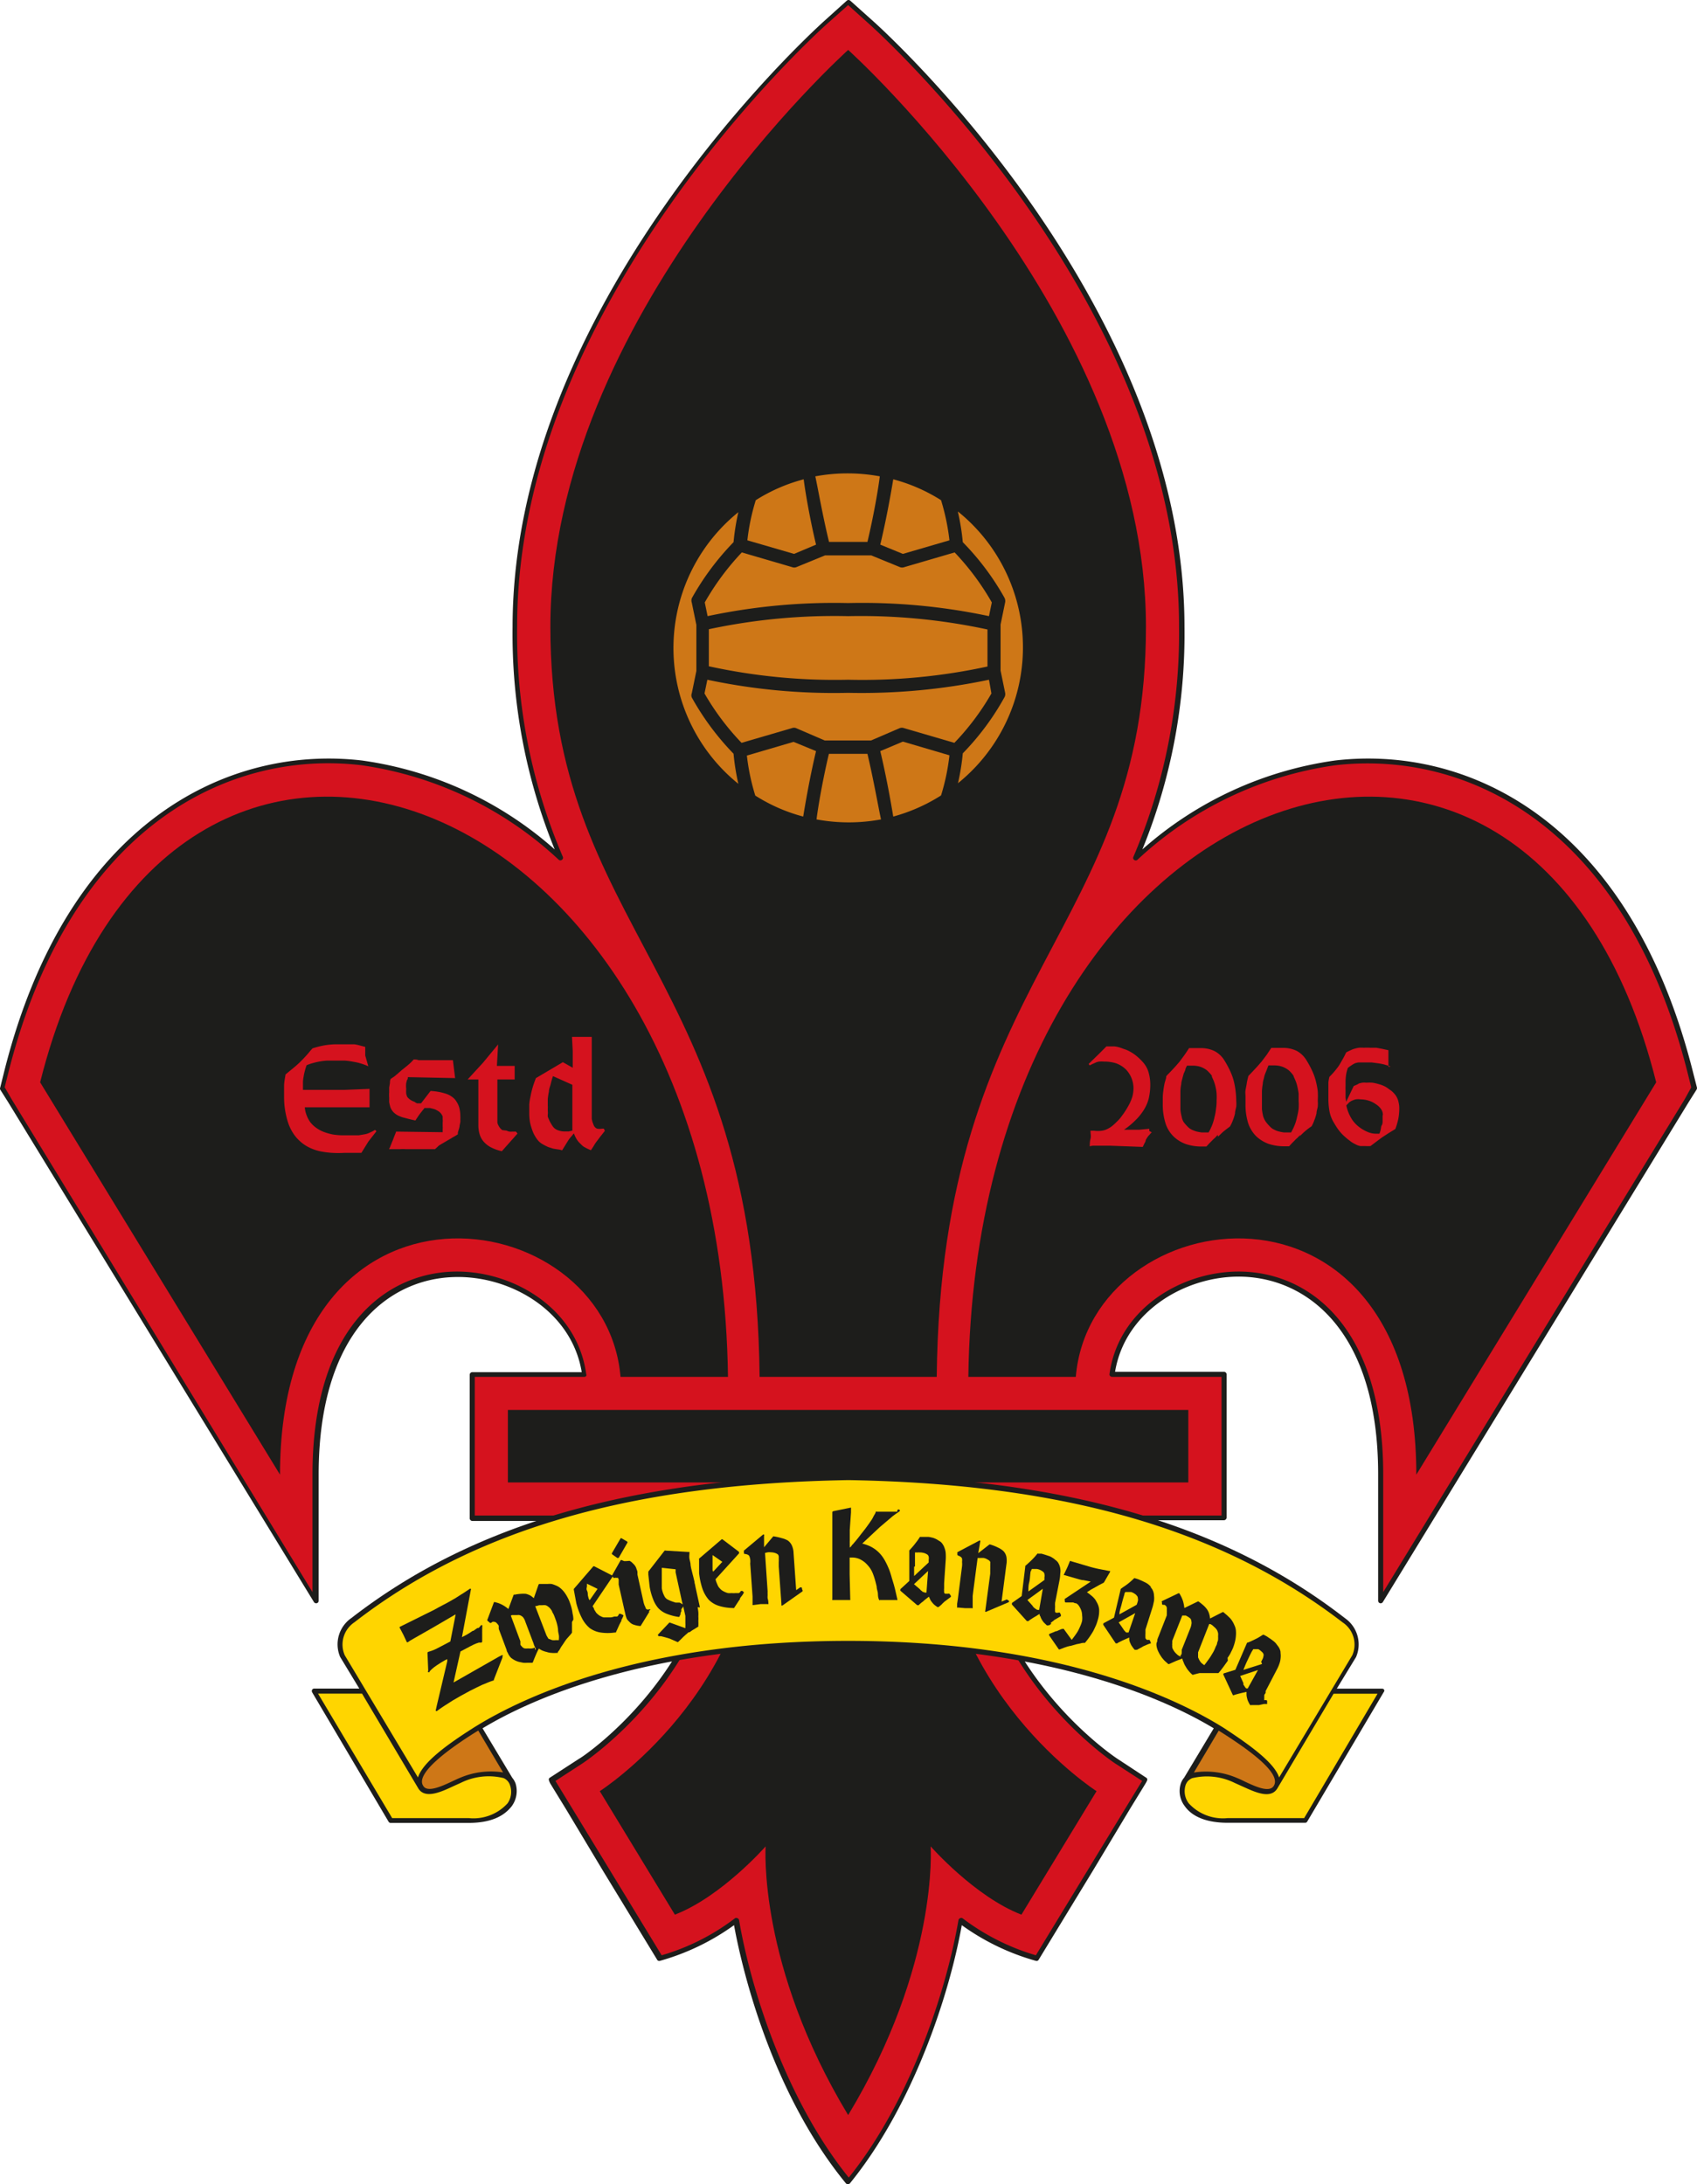
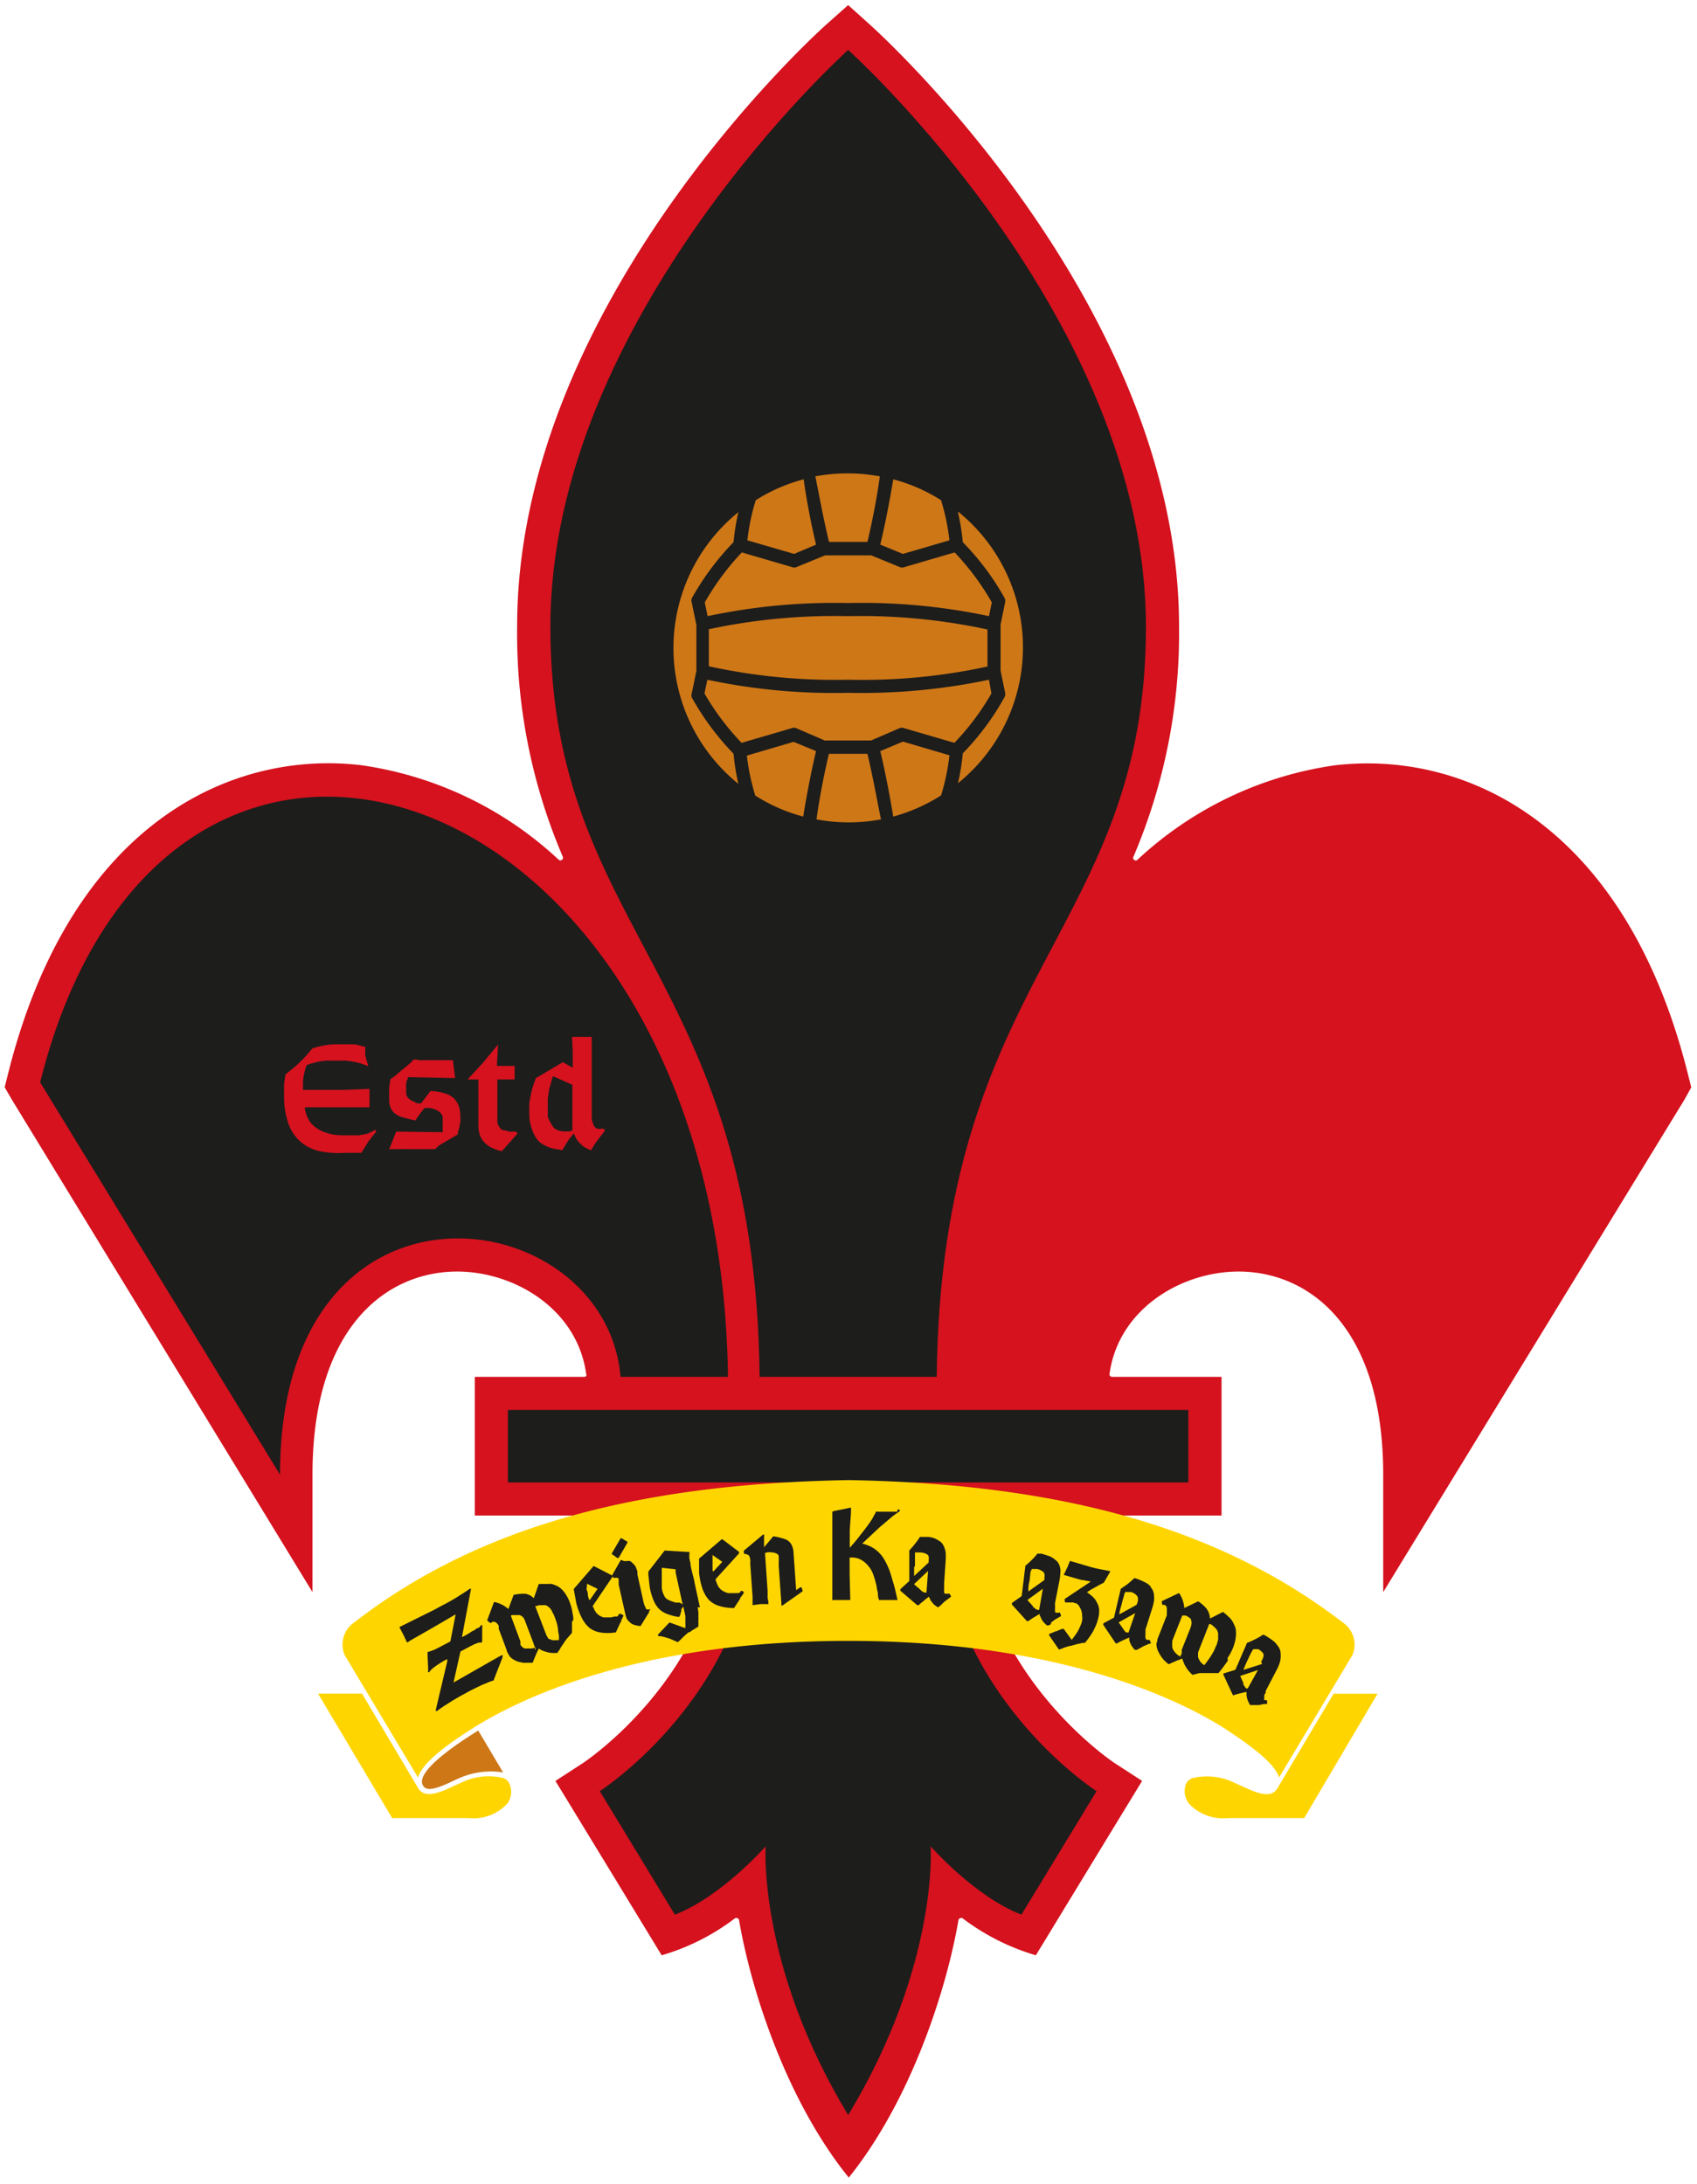
<svg xmlns="http://www.w3.org/2000/svg" xmlns:ns1="http://www.inkscape.org/namespaces/inkscape" xmlns:ns2="http://sodipodi.sourceforge.net/DTD/sodipodi-0.dtd" width="73.784mm" height="94.985mm" viewBox="0 0 278.868 359" version="1.1" id="svg1070" ns1:version="1.0.1 (3bc2e813f5, 2020-09-07)" ns2:docname="kanazawa.svg">
  <defs id="defs1064" />
  <ns2:namedview id="base" pagecolor="#ffffff" bordercolor="#666666" borderopacity="1.0" ns1:pageopacity="0.0" ns1:pageshadow="2" ns1:zoom="0.35" ns1:cx="345.86251" ns1:cy="208.07143" ns1:document-units="px" ns1:current-layer="layer1" ns1:document-rotation="0" showgrid="false" ns1:window-width="1267" ns1:window-height="728" ns1:window-x="26" ns1:window-y="0" ns1:window-maximized="0" />
  <g ns1:label="Layer 1" ns1:groupmode="layer" id="layer1" transform="translate(-29.137,-311.929)">
-     <path class="cls-1" d="m 307.997,490.672 -0.609,-2.375 c -10.453,-41.751 -37.286,-53.909 -58.862,-51.372 a 60.242,60.242 0 0 0 -31.663,14.614 93.813,93.813 0 0 0 6.921,-36.535 c 0,-53.057 -48.936,-97.589 -51.007,-99.456 l -3.917,-3.511 a 0.426,0.426 0 0 0 -0.568,0 l -3.897,3.511 c -2.03,1.888 -51.027,46.419 -51.027,99.456 a 93.813,93.813 0 0 0 6.921,36.535 60.161,60.161 0 0 0 -31.663,-14.614 c -21.637,-2.537 -48.49,9.621 -58.862,51.372 l -0.589,2.375 a 0.406,0.406 0 0 0 0,0.345 l 1.279,2.03 50.276,82.203 a 0.426,0.426 0 0 0 0.467,0.183 0.406,0.406 0 0 0 0.304,-0.406 v -20.723 c 0,-23.403 11.468,-32.151 22.185,-32.475 9.113,-0.325 19.363,5.44 21.048,15.629 h -17.983 a 0.426,0.426 0 0 0 -0.426,0.426 v 23.606 a 0.447,0.447 0 0 0 0.426,0.426 h 40.391 c -1.218,24.864 -22.631,39.072 -22.834,39.072 l -4.79,3.105 c -0.345,0.203 -0.162,0.487 0,0.893 l 0.568,0.934 2.03,3.308 6.089,10.149 8.91,14.634 a 0.386,0.386 0 0 0 0.467,0.203 38.565,38.565 0 0 0 12.178,-5.866 c 1.015,5.602 5.561,26.792 18.389,42.441 a 0.447,0.447 0 0 0 0.65,0 c 10.149,-12.462 16.238,-30.446 18.389,-42.441 a 38.565,38.565 0 0 0 12.178,5.866 0.386,0.386 0 0 0 0.467,-0.203 l 8.91,-14.634 6.089,-10.149 2.03,-3.308 0.568,-0.934 c 0.223,-0.406 0.406,-0.69 0,-0.913 l -4.689,-3.085 c -0.223,-0.142 -21.637,-14.309 -22.855,-39.194 h 40.391 a 0.447,0.447 0 0 0 0.426,-0.426 v -23.545 a 0.426,0.426 0 0 0 -0.426,-0.426 h -17.902 c 1.685,-10.149 11.935,-15.954 21.048,-15.629 10.717,0.386 22.185,9.134 22.185,32.475 v 20.784 a 0.426,0.426 0 0 0 0.304,0.406 0.426,0.426 0 0 0 0.467,-0.183 l 50.276,-82.203 1.279,-2.03 a 0.507,0.507 0 0 0 0.061,-0.345 z" id="path904" style="fill:#1d1d1b;stroke-width:2.03" />
    <path class="cls-2" d="m 305.947,492.661 -49.505,80.945 v -19.303 c 0,-24.011 -11.874,-32.983 -22.997,-33.368 -9.621,-0.345 -20.48,5.846 -21.982,16.826 a 0.365,0.365 0 0 0 0.101,0.325 0.426,0.426 0 0 0 0.304,0.142 h 18.004 v 22.794 h -40.432 a 0.447,0.447 0 0 0 -0.304,0.122 0.507,0.507 0 0 0 0,0.304 c 0.995,25.595 23.017,40.168 23.24,40.31 l 4.445,2.882 c -1.827,2.984 -15.811,25.94 -17.456,28.66 a 37.286,37.286 0 0 1 -12.056,-6.089 0.406,0.406 0 0 0 -0.406,0 0.406,0.406 0 0 0 -0.264,0.325 c -2.03,11.732 -7.916,29.735 -18.024,42.299 -10.149,-12.544 -16.014,-30.567 -18.024,-42.299 a 0.406,0.406 0 0 0 -0.264,-0.325 0.426,0.426 0 0 0 -0.406,0 36.738,36.738 0 0 1 -12.056,6.089 c -1.644,-2.72 -15.629,-25.676 -17.456,-28.66 l 4.445,-2.882 c 0.223,-0.142 22.327,-14.715 23.26,-40.31 a 0.426,0.426 0 0 0 -0.426,-0.426 H 107.157 V 538.228 H 125.161 a 0.406,0.406 0 0 0 0.304,-0.142 0.365,0.365 0 0 0 0,-0.325 c -1.502,-10.981 -12.361,-17.171 -21.982,-16.826 -11.123,0.386 -22.997,9.357 -22.997,33.368 v 19.303 l -49.403,-80.945 -1.177,-2.03 0.548,-2.192 c 10.311,-41.244 36.738,-53.26 58.029,-50.743 a 59.897,59.897 0 0 1 32.475,15.548 0.406,0.406 0 0 0 0.528,0 0.406,0.406 0 0 0 0.142,-0.487 93.123,93.123 0 0 1 -7.51,-37.895 c 0,-52.772 48.713,-97 50.743,-98.847 l 3.653,-3.248 3.633,3.268 c 2.03,1.847 50.743,46.156 50.743,98.847 a 93.529,93.529 0 0 1 -7.51,37.895 0.386,0.386 0 0 0 0.142,0.487 0.406,0.406 0 0 0 0.507,0 59.876,59.876 0 0 1 32.475,-15.548 c 21.271,-2.497 47.698,9.519 58.009,50.743 l 0.548,2.192 z" id="path906" style="fill:#d5121e;stroke-width:2.03" />
    <path class="cls-1" d="m 183.556,559.642 h -30.06 c 0,30.162 -25.798,46.683 -25.798,46.683 l 12.341,20.297 c 7.672,-2.963 14.918,-11.224 14.918,-11.224 0,0 -1.34,19.485 13.558,44.167 14.918,-24.681 13.558,-44.167 13.558,-44.167 0,0 7.246,8.261 14.918,11.224 l 12.341,-20.297 c 0,0 -25.777,-16.522 -25.777,-46.683 z" id="path908" style="fill:#1d1d1b;stroke-width:2.03" />
    <rect class="cls-1" x="112.597" y="543.668" width="111.817" height="11.914" id="rect910" style="fill:#1d1d1b;stroke-width:2.03" />
    <path class="cls-1" d="m 35.732,489.819 39.417,64.484 c 0,-52.772 53.503,-45.202 55.959,-16.075 h 17.658 C 147.447,439.117 56.232,407.799 35.732,489.819 Z" id="path912" style="fill:#1d1d1b;stroke-width:2.03" />
-     <path class="cls-1" d="m 188.265,538.228 h 17.658 c 2.456,-29.126 55.959,-36.697 55.959,16.075 l 39.417,-64.484 C 280.799,407.799 189.584,439.117 188.265,538.228 Z" id="path914" style="fill:#1d1d1b;stroke-width:2.03" />
    <path class="cls-1" d="m 168.516,320.136 c 0,0 -48.936,43.943 -48.936,94.808 0,50.296 33.673,56.832 34.383,123.285 h 29.106 c 0.71,-66.432 34.383,-73.07 34.383,-123.285 0,-50.865 -48.936,-94.808 -48.936,-94.808 z" id="path916" style="fill:#1d1d1b;stroke-width:2.03" />
-     <path class="cls-1" d="m 256.605,589.681 a 0.386,0.386 0 0 0 -0.345,-0.203 h -7.449 l 3.166,-5.196 c 0,0 0,0 0,0 a 5.257,5.257 0 0 0 -1.827,-6.394 c -19.911,-15.466 -45.851,-22.976 -81.635,-23.585 -35.784,0.629 -61.724,8.119 -81.635,23.565 a 5.257,5.257 0 0 0 -1.847,6.394 v 0 l 3.146,5.196 h -7.388 a 0.406,0.406 0 0 0 -0.365,0.203 0.467,0.467 0 0 0 0,0.406 l 12.564,21.271 a 0.386,0.386 0 0 0 0.345,0.203 h 12.807 c 4.242,0 6.089,-1.482 7.084,-2.74 a 4.222,4.222 0 0 0 0.629,-3.755 3.248,3.248 0 0 0 -0.548,-0.934 l -4.871,-8.119 c 7.551,-4.567 26.67,-13.518 60.079,-13.518 33.409,0 52.509,8.951 60.079,13.518 l -4.871,8.119 a 2.902,2.902 0 0 0 -0.528,0.913 4.059,4.059 0 0 0 0.629,3.755 c 0.873,1.258 2.821,2.74 7.063,2.74 h 12.726 a 0.386,0.386 0 0 0 0.345,-0.203 l 12.564,-21.271 a 0.365,0.365 0 0 0 0.081,-0.365 z" id="path918" style="fill:#1d1d1b;stroke-width:2.03" />
    <path class="cls-3" d="m 111.806,603.24 v 0 a 12.909,12.909 0 0 0 -7.124,0.913 c -0.365,0.142 -0.812,0.365 -1.299,0.589 -1.685,0.792 -4.059,1.867 -4.709,0.69 -1.319,-2.03 4.283,-6.089 8.626,-8.809 l 0.426,-0.264 v 0 z" id="path920" style="fill:#ce7717;stroke-width:2.03" />
-     <path class="cls-3" d="m 229.407,596.379 v 0 l 0.426,0.264 c 4.344,2.76 9.946,6.698 8.626,8.809 -0.731,1.177 -3.024,0.101 -4.689,-0.67 -0.487,-0.244 -0.954,-0.467 -1.319,-0.609 a 12.889,12.889 0 0 0 -7.124,-0.913 z" id="path922" style="fill:#ce7717;stroke-width:2.03" />
    <path class="cls-4" d="m 112.536,608.334 a 7.571,7.571 0 0 1 -6.394,2.415 H 93.579 l -12.178,-20.459 h 7.226 l 9.255,15.588 v 0 c 1.116,1.806 3.796,0.548 5.744,-0.365 l 1.258,-0.568 a 10.291,10.291 0 0 1 7.003,-0.771 1.908,1.908 0 0 1 1.055,1.157 3.288,3.288 0 0 1 -0.406,3.004 z" id="path924" style="fill:#ffd500;stroke-width:2.03" />
    <path class="cls-4" d="m 168.516,581.623 c -35.398,0 -54.802,10.006 -61.642,14.33 -4.181,2.659 -8.261,5.602 -9.053,8.119 l -12.036,-20.094 a 4.404,4.404 0 0 1 1.603,-5.419 c 19.769,-15.324 45.547,-22.753 81.188,-23.362 35.581,0.609 61.358,8.119 81.188,23.382 a 4.384,4.384 0 0 1 1.603,5.399 l -12.036,20.094 c -0.771,-2.436 -4.871,-5.379 -9.053,-8.119 -6.86,-4.323 -26.366,-14.33 -61.764,-14.33 z" id="path926" style="fill:#ffd500;stroke-width:2.03" />
    <path class="cls-4" d="m 243.453,610.75 h -12.564 a 7.611,7.611 0 0 1 -6.394,-2.415 3.288,3.288 0 0 1 -0.528,-3.004 2.03,2.03 0 0 1 0.386,-0.67 v 0 a 2.314,2.314 0 0 1 0.67,-0.467 10.311,10.311 0 0 1 7.003,0.771 l 1.258,0.568 c 2.03,0.913 4.607,2.172 5.744,0.365 v 0 l 9.255,-15.588 h 7.226 z" id="path928" style="fill:#ffd500;stroke-width:2.03" />
    <path class="cls-1" d="m 111.684,583.937 -0.568,0.284 -7.124,4.059 -0.325,0.183 1.137,-5.095 1.685,-0.893 0.487,-0.244 0.426,-0.183 0.426,-0.142 h 0.406 a 0.223,0.223 0 0 0 0.142,-0.162 v -1.258 -0.142 0 a 0.406,0.406 0 0 1 0,-0.142 v -0.122 0 0 a 0.873,0.873 0 0 1 0,-0.101 v 0 -0.264 a 2.436,2.436 0 0 0 0,-0.467 0.142,0.142 0 0 0 0,-0.183 0.162,0.162 0 0 0 -0.203,0 l -0.142,0.183 v 0 l -0.142,0.162 c 0,0 0,0 -0.142,0.101 h -0.162 l -0.67,0.467 h -0.101 l -0.548,0.365 -0.589,0.345 -0.629,0.325 1.461,-7.774 a 0.142,0.142 0 0 0 0,-0.162 0.142,0.142 0 0 0 -0.183,0 l -1.157,0.771 -0.244,0.142 -0.913,0.589 -1.279,0.731 -1.461,0.771 -0.771,0.426 -5.683,2.821 a 0.162,0.162 0 0 0 0,0.142 l 0.629,1.198 0.548,1.177 h 0.162 l 0.406,-0.284 3.735,-2.131 3.471,-2.03 0.244,-0.122 -0.873,4.445 -1.624,0.852 -0.548,0.284 -0.467,0.223 -0.467,0.183 -0.507,0.162 a 0.203,0.203 0 0 0 -0.142,0.162 l 0.122,2.943 a 0.183,0.183 0 0 0 0,0.244 c 0,0 0.162,0 0.203,0 0.041,0 0,0 0,0 v 0 -0.101 l 0.142,-0.162 0.264,-0.264 0.365,-0.304 0.487,-0.345 0.629,-0.406 0.69,-0.406 0.345,-0.162 v 0.365 l -1.746,7.388 -0.122,0.568 a 0.162,0.162 0 0 0 0,0.183 0.183,0.183 0 0 0 0.203,0 c 0.467,-0.345 0.913,-0.65 1.319,-0.913 l 1.238,-0.792 1.299,-0.751 1.563,-0.852 0.974,-0.487 1.015,-0.487 0.995,-0.406 a 9.58,9.58 0 0 1 0.913,-0.325 0.244,0.244 0 0 0 0,-0.101 l 1.401,-3.593 a 0.244,0.244 0 0 0 0,-0.203 0.183,0.183 0 0 0 0,-0.284 z" id="path930" style="fill:#1d1d1b;stroke-width:2.03" />
    <path class="cls-1" d="m 123.355,578.132 q 0,-0.528 -0.122,-0.974 a 7.571,7.571 0 0 0 -0.162,-0.893 8.464,8.464 0 0 0 -0.264,-0.852 5.419,5.419 0 0 0 -0.426,-0.974 5.785,5.785 0 0 0 -0.528,-0.832 4.059,4.059 0 0 0 -0.649,-0.67 2.659,2.659 0 0 0 -0.731,-0.426 4.668,4.668 0 0 0 -0.69,-0.244 3.796,3.796 0 0 0 -0.65,0 h -0.771 -0.589 a 0.223,0.223 0 0 0 -0.142,0.122 l -0.771,2.212 c -0.183,-0.142 -0.365,-0.304 -0.528,-0.406 a 3.045,3.045 0 0 0 -0.771,-0.304 5.237,5.237 0 0 0 -0.852,0 6.739,6.739 0 0 0 -1.015,0.142 0.162,0.162 0 0 0 -0.142,0 l -0.873,2.354 a 5.115,5.115 0 0 0 -0.893,-0.629 4.404,4.404 0 0 0 -1.279,-0.487 0.183,0.183 0 0 0 -0.203,0 l -1.055,2.821 a 0.162,0.162 0 0 0 0,0.223 l 0.406,0.345 a 0.203,0.203 0 0 0 0.183,0 l 0.223,-0.162 a 0.609,0.609 0 0 1 0.325,0 0.507,0.507 0 0 1 0.284,0.122 1.502,1.502 0 0 1 0.244,0.264 0.771,0.771 0 0 1 0.183,0.264 v 0.122 a 0.487,0.487 0 0 0 0,0.142 v 0.244 l 1.299,3.471 c 0,0.223 0.162,0.406 0.223,0.548 a 1.441,1.441 0 0 0 0.264,0.447 1.299,1.299 0 0 0 0.365,0.386 4.059,4.059 0 0 0 0.528,0.325 3.552,3.552 0 0 0 0.649,0.244 l 0.69,0.142 a 4.059,4.059 0 0 0 0.69,0 h 0.771 a 0.142,0.142 0 0 0 0.142,-0.122 c 0.142,-0.365 0.304,-0.771 0.487,-1.198 0.183,-0.426 0.304,-0.67 0.487,-1.015 a 3.877,3.877 0 0 0 0.548,0.325 4.648,4.648 0 0 0 0.751,0.244 2.902,2.902 0 0 0 0.751,0.142 4.059,4.059 0 0 0 0.873,0 0.162,0.162 0 0 0 0.162,0 c 0,-0.162 0.183,-0.325 0.284,-0.467 l 0.284,-0.507 0.325,-0.467 0.304,-0.467 v 0 l 0.264,-0.365 0.325,-0.365 v 0 l 0.304,-0.345 a 2.557,2.557 0 0 0 0.264,-0.345 v 0 a 0.223,0.223 0 0 0 0,-0.122 v -0.487 c 0,-0.386 0,-0.792 0,-1.137 m -6.089,4.202 a 2.03,2.03 0 0 1 -0.487,0.142 3.146,3.146 0 0 1 -0.629,0 2.902,2.902 0 0 1 -0.568,0 0.934,0.934 0 0 1 -0.345,-0.183 l -0.223,-0.244 a 0.731,0.731 0 0 1 -0.142,-0.203 1.137,1.137 0 0 0 0,-0.244 2.659,2.659 0 0 0 0,-0.304 l -1.563,-4.202 v 0 l 0.162,-0.101 h 0.162 v 0 h 0.183 0.223 0.345 v 0 a 0.873,0.873 0 0 1 0.325,0 0.974,0.974 0 0 1 0.365,0.162 v 0 a 0.934,0.934 0 0 1 0.345,0.345 2.03,2.03 0 0 1 0.264,0.568 l 1.36,3.593 v 0 a 1.786,1.786 0 0 0 0.101,0.304 1.522,1.522 0 0 0 0.122,0.264 l 0.122,0.264 v 0.101 l -0.122,0.122 m 0.71,-7.348 h 0.528 a 2.03,2.03 0 0 1 0.487,0 1.096,1.096 0 0 1 0.406,0.203 v 0 a 1.746,1.746 0 0 1 0.365,0.325 3.593,3.593 0 0 1 0.325,0.467 c 0,0.142 0.162,0.325 0.264,0.548 0.101,0.223 0.203,0.507 0.284,0.731 a 6.718,6.718 0 0 1 0.264,0.832 5.399,5.399 0 0 1 0.162,0.893 c 0,0.386 0.101,0.67 0.142,0.954 0.041,0.284 0,0.548 0,0.792 h -0.528 a 2.7,2.7 0 0 1 -0.568,0 l -0.467,-0.183 c -0.142,0 -0.183,-0.101 -0.203,-0.142 v 0 a 0.893,0.893 0 0 1 -0.122,-0.203 1.766,1.766 0 0 1 -0.162,-0.284 l -1.847,-4.79 h 0.183 z" id="path932" style="fill:#1d1d1b;stroke-width:2.03" />
    <path class="cls-1" d="m 117.144,581.867 c 0,0 0,0 0,0 z" id="path934" style="fill:#1d1d1b;stroke-width:2.03" />
    <path class="cls-1" d="m 131.007,577.178 a 0.162,0.162 0 0 0 -0.142,0 1.218,1.218 0 0 1 -0.142,0.284 l -0.162,0.162 h -0.264 -0.223 v 0 a 2.253,2.253 0 0 1 -0.589,0.142 h -0.589 -0.548 a 1.766,1.766 0 0 1 -0.507,-0.203 1.218,1.218 0 0 1 -0.426,-0.284 1.401,1.401 0 0 1 -0.345,-0.345 l -0.304,-0.487 c 0,-0.183 -0.162,-0.345 -0.244,-0.528 l 3.227,-4.77 a 0.223,0.223 0 0 0 0,-0.162 0.203,0.203 0 0 0 0,-0.101 l -2.923,-1.502 a 0.183,0.183 0 0 0 -0.203,0 l -3.187,3.694 a 0.487,0.487 0 0 0 0,0.162 l 0.406,2.192 a 11.772,11.772 0 0 0 0.934,2.476 5.196,5.196 0 0 0 1.258,1.603 4.059,4.059 0 0 0 1.766,0.731 7.875,7.875 0 0 0 2.395,0 0.162,0.162 0 0 0 0.142,0 l 0.609,-1.34 v 0 a 1.36,1.36 0 0 0 0.122,-0.244 l 0.183,-0.325 v 0 -0.162 a 1.522,1.522 0 0 0 0.142,-0.244 l 0.142,-0.325 a 0.162,0.162 0 0 0 0,-0.223 l -0.365,-0.183 m -5.277,-2.476 v 0 0 a 6.089,6.089 0 0 1 -0.162,-0.65 c 0,-0.223 0,-0.447 -0.142,-0.731 -0.142,-0.284 0,-0.487 0,-0.71 v -0.406 l 1.746,0.852 -1.299,1.867 z" id="path936" style="fill:#1d1d1b;stroke-width:2.03" />
    <path class="cls-1" d="m 130.56,567.984 a 0.122,0.122 0 0 0 0.122,0 c 0,0 0,0 0.122,0 l 1.401,-2.436 a 0.183,0.183 0 0 0 0,-0.244 l -0.934,-0.548 a 0.162,0.162 0 0 0 -0.142,0 l -1.401,2.395 a 0.183,0.183 0 0 0 0,0.244 z" id="path938" style="fill:#1d1d1b;stroke-width:2.03" />
    <path class="cls-1" d="m 136.04,576.448 a 0.142,0.142 0 0 0 -0.142,0 0.142,0.142 0 0 0 -0.122,0 v 0 0 0 c 0,0 0,0 0,0 v 0 0 0 a 0.447,0.447 0 0 1 -0.325,0 0.467,0.467 0 0 1 -0.223,-0.223 c 0,-0.142 -0.122,-0.284 -0.183,-0.467 a 3.674,3.674 0 0 1 -0.183,-0.629 c 0,0 -0.974,-4.404 -0.974,-4.404 v -0.365 c 0,-0.244 -0.122,-0.426 -0.162,-0.589 -0.041,-0.162 -0.142,-0.345 -0.203,-0.447 a 2.334,2.334 0 0 0 -0.284,-0.345 l -0.365,-0.345 -0.264,-0.162 v 0 l -0.629,0.041 h -0.162 -0.122 l -0.345,-0.142 a 0.183,0.183 0 0 0 -0.223,0 l -1.38,2.436 a 0.162,0.162 0 0 0 0,0.223 l 0.223,0.223 a 0.223,0.223 0 0 0 0.223,0 v 0 a 0.142,0.142 0 0 1 0.122,0 h 0.183 0.203 a 0.203,0.203 0 0 1 0,0.101 0.467,0.467 0 0 1 0.101,0.142 v 0 0 0.183 0.183 0.507 l 0.954,4.242 0.122,0.507 a 3.572,3.572 0 0 0 0.142,0.548 1.522,1.522 0 0 0 0.142,0.365 1.238,1.238 0 0 0 0.264,0.325 3.369,3.369 0 0 0 0.386,0.365 1.685,1.685 0 0 0 0.609,0.284 3.369,3.369 0 0 0 0.832,0.162 0.183,0.183 0 0 0 0.162,0 l 1.36,-2.212 a 0.162,0.162 0 0 0 0,-0.223 z" id="path940" style="fill:#1d1d1b;stroke-width:2.03" />
    <path class="cls-1" d="m 144.159,576.123 -0.751,-3.43 a 4.161,4.161 0 0 0 -0.142,-0.629 v 0 -0.142 l -0.223,-0.934 c -0.101,-0.365 -0.183,-0.731 -0.284,-1.116 a 6.8,6.8 0 0 1 -0.142,-0.751 c 0,-0.325 -0.122,-0.65 -0.183,-1.015 -0.061,-0.365 0,-0.649 0,-0.934 0,-0.284 0,-0.162 -0.162,-0.162 l -3.775,-0.223 a 0.142,0.142 0 0 0 -0.142,0 l -2.679,3.451 c 0,0 0,0 0,0 v 0.487 l 0.223,2.03 a 10.149,10.149 0 0 0 0.568,2.03 4.81,4.81 0 0 0 0.832,1.441 3.816,3.816 0 0 0 1.319,0.913 8.525,8.525 0 0 0 2.03,0.548 0.203,0.203 0 0 0 0.183,-0.101 c 0,0 0,-0.203 0.142,-0.284 v -0.122 -0.162 0 a 0.995,0.995 0 0 0 0.122,-0.264 0.71,0.71 0 0 0 0,-0.162 v 0 -0.162 a 1.908,1.908 0 0 1 0.183,-0.244 l 0.142,-0.223 v 0 l 0.345,1.563 c 0,0.162 0,0.345 0,0.589 v 0.589 a 3.917,3.917 0 0 1 0,0.528 c 0,0.101 0,0.203 0,0.304 l -2.476,-0.893 a 0.162,0.162 0 0 0 -0.183,0 l -1.827,1.928 a 0.162,0.162 0 0 0 0,0.162 0.183,0.183 0 0 0 0.122,0.122 h 0.365 l 0.548,0.142 0.507,0.142 0.386,0.122 1.198,0.528 a 0.142,0.142 0 0 0 0.183,0 l 0.426,-0.406 0.162,-0.162 0.264,-0.264 0.203,-0.183 0.223,-0.203 0.426,-0.365 h 0.142 v 0 l 0.244,-0.162 v 0 l 0.162,-0.122 0.203,-0.122 0.467,-0.284 0.386,-0.244 v 0 a 0.426,0.426 0 0 0 0,-0.122 6.089,6.089 0 0 0 0,-0.812 4.384,4.384 0 0 0 0,-0.731 4.79,4.79 0 0 0 0,-0.71 7.956,7.956 0 0 0 -0.122,-0.812 m -2.943,-0.751 h -0.325 -0.345 l -0.487,-0.162 a 5.582,5.582 0 0 1 -0.731,-0.304 1.218,1.218 0 0 1 -0.629,-0.609 4.059,4.059 0 0 1 -0.426,-1.299 v 0 -0.101 0 c 0,0 0,0 0,0 v 0 a 2.639,2.639 0 0 0 0,-0.264 v -0.223 0 c 0,-0.223 0,-0.467 0,-0.69 v 0 -0.67 c 0,0 0,-0.223 0,-0.223 v -0.528 c 0,-0.183 0,-0.406 0,-0.65 l 2.273,0.244 v 0.507 l 1.055,4.831 a 3.308,3.308 0 0 1 0.101,0.426 z" id="path942" style="fill:#1d1d1b;stroke-width:2.03" />
    <path class="cls-1" d="m 151.141,573.423 a 0.183,0.183 0 0 0 -0.142,0 c 0,0 0,0 -0.122,0 a 0.69,0.69 0 0 1 -0.183,0.244 0.284,0.284 0 0 1 -0.162,0.101 h -0.284 -0.264 a 3.146,3.146 0 0 1 -0.609,0 3.39,3.39 0 0 1 -0.609,0 2.537,2.537 0 0 1 -0.507,-0.183 2.984,2.984 0 0 1 -0.487,-0.264 2.03,2.03 0 0 1 -0.365,-0.345 1.624,1.624 0 0 1 -0.304,-0.426 l -0.223,-0.528 a 4.059,4.059 0 0 1 -0.162,-0.528 l 3.856,-4.242 a 0.142,0.142 0 0 0 0,-0.142 0.142,0.142 0 0 0 0,-0.122 l -2.679,-2.03 a 0.162,0.162 0 0 0 -0.203,0 l -3.674,3.146 a 0.122,0.122 0 0 0 0,0.142 v 2.233 a 11.996,11.996 0 0 0 0.568,2.618 5.622,5.622 0 0 0 1.015,1.766 4.059,4.059 0 0 0 1.644,0.995 8.119,8.119 0 0 0 2.375,0.365 0.183,0.183 0 0 0 0.142,0 l 0.812,-1.238 v 0 l 0.162,-0.223 v -0.122 l 0.183,-0.264 0.223,-0.284 v 0 l 0.183,-0.304 a 0.183,0.183 0 0 0 0,-0.223 l -0.345,-0.244 m -4.75,-3.227 v 0 c 0,-0.244 0,-0.487 0,-0.71 0,-0.223 0,-0.487 0,-0.751 0,-0.264 0,-0.487 0,-0.71 0,-0.223 0,-0.284 0,-0.406 l 1.603,1.116 -1.522,1.644 v -0.183 m 4.181,4.75 z" id="path944" style="fill:#1d1d1b;stroke-width:2.03" />
    <path class="cls-1" d="m 160.884,572.835 c 0,0 0,0 -0.122,0 a 0.203,0.203 0 0 0 -0.142,0 l -0.649,0.447 -0.426,-6.089 a 3.288,3.288 0 0 0 -0.284,-1.258 2.03,2.03 0 0 0 -0.67,-0.812 3.775,3.775 0 0 0 -0.995,-0.386 9.864,9.864 0 0 0 -1.258,-0.284 0.183,0.183 0 0 0 -0.142,0 l -1.502,1.786 v -1.908 a 0.162,0.162 0 0 0 0,-0.162 0.142,0.142 0 0 0 -0.183,0 l -3.126,2.618 a 0.223,0.223 0 0 0 0,0.162 v 0.223 a 0.142,0.142 0 0 0 0.162,0.162 1.664,1.664 0 0 1 0.507,0.142 0.589,0.589 0 0 1 0.223,0.223 3.024,3.024 0 0 1 0.142,0.507 3.105,3.105 0 0 1 0,0.71 l 0.386,5.419 v 0.792 0.487 a 0.284,0.284 0 0 0 0,0.122 c 0,0 0,0 0.142,0 l 1.198,-0.162 h 1.116 a 0.183,0.183 0 0 0 0.142,0 0.162,0.162 0 0 0 0,-0.142 q 0,-0.447 -0.122,-0.792 a 2.902,2.902 0 0 1 0,-0.467 v -0.325 a 0.913,0.913 0 0 1 0,-0.244 v -0.122 c 0,0 -0.365,-5.379 -0.426,-6.312 l 0.426,-0.101 a 2.74,2.74 0 0 1 0.568,0 2.172,2.172 0 0 1 0.893,0.203 1.482,1.482 0 0 1 0.264,0.183 1.015,1.015 0 0 1 0.101,0.264 3.248,3.248 0 0 1 0,0.426 2.943,2.943 0 0 1 0,0.507 v 0.325 0.426 l 0.447,6.231 a 0.183,0.183 0 0 0 0,0.162 0.203,0.203 0 0 0 0.183,0 l 3.248,-2.294 a 0.162,0.162 0 0 0 0,-0.244 z" id="path946" style="fill:#1d1d1b;stroke-width:2.03" />
    <path class="cls-1" d="m 176.634,560.393 h -2.03 -1.401 a 0.183,0.183 0 0 0 -0.162,0 c 0,0.223 -0.183,0.447 -0.284,0.629 -0.101,0.183 -0.203,0.406 -0.325,0.609 l -0.467,0.69 -0.65,0.893 v 0 0 l -0.751,0.954 c -0.264,0.365 -0.507,0.65 -0.731,0.934 l -0.365,0.426 a 2.253,2.253 0 0 1 -0.365,0.386 c 0,0.142 -0.223,0.264 -0.325,0.386 v 0 0 -0.406 a 2.354,2.354 0 0 1 0,-0.345 2.882,2.882 0 0 1 0,-0.386 v -0.325 c 0,-0.264 0,-0.528 0,-0.792 v -0.65 l 0.203,-2.882 v -0.629 a 0.162,0.162 0 0 0 0,-0.142 0.183,0.183 0 0 0 -0.142,0 l -2.781,0.568 a 0.203,0.203 0 0 0 -0.142,0.183 v 0.69 4.587 3.877 c 0,0.447 0,0.893 0,1.319 0,0.426 0,0.852 0,1.36 0,0.507 0,0.913 0,1.299 0,0.386 0,0.812 0,1.116 a 0.162,0.162 0 0 0 0,0.162 h 0.122 1.38 1.319 0.122 a 0.223,0.223 0 0 0 0,-0.142 l -0.101,-4.059 c 0,0 0,-2.151 0,-2.781 h 0.487 a 3.187,3.187 0 0 1 1.076,0.223 4.059,4.059 0 0 1 0.995,0.629 5.541,5.541 0 0 1 0.792,0.893 4.587,4.587 0 0 1 0.507,0.995 11.021,11.021 0 0 1 0.345,1.076 q 0.122,0.426 0.244,0.974 c 0,0.365 0.142,0.69 0.183,0.995 0.041,0.304 0,0.67 0.162,1.055 0.162,0.386 0,0.162 0.183,0.142 h 1.36 1.36 a 0.162,0.162 0 0 0 0.142,0 0.142,0.142 0 0 0 0,-0.142 l -0.386,-1.685 -0.183,-0.69 -0.183,-0.609 -0.162,-0.528 a 12.929,12.929 0 0 0 -0.426,-1.34 c -0.183,-0.447 -0.365,-0.852 -0.568,-1.238 a 6.962,6.962 0 0 0 -0.71,-1.116 5.663,5.663 0 0 0 -0.934,-0.913 5.399,5.399 0 0 0 -1.157,-0.67 8.119,8.119 0 0 0 -1.055,-0.345 l 2.882,-2.7 1.461,-1.238 c 0.467,-0.386 0.65,-0.568 0.751,-0.629 l 0.467,-0.345 0.223,-0.142 0.365,-0.264 a 0.162,0.162 0 0 0 0,-0.203 0.223,0.223 0 0 0 -0.345,0.284 z" id="path948" style="fill:#1d1d1b;stroke-width:2.03" />
    <path class="cls-1" d="m 185.098,573.87 a 0.122,0.122 0 0 0 -0.122,0 c 0,0 0,0 -0.142,0 h -0.122 -0.122 a 0.183,0.183 0 0 1 -0.142,0 l -0.162,-0.142 c 0,0 0,0 0,-0.183 a 0.386,0.386 0 0 1 0,-0.203 0.873,0.873 0 0 1 0,-0.325 v -0.447 c 0,-0.101 0,-0.183 0,-0.264 v -0.142 l 0.264,-3.897 a 8.119,8.119 0 0 0 0,-0.995 2.902,2.902 0 0 0 -0.183,-0.873 2.476,2.476 0 0 0 -0.365,-0.731 1.441,1.441 0 0 0 -0.589,-0.507 3.085,3.085 0 0 0 -0.609,-0.345 2.294,2.294 0 0 0 -0.568,-0.183 3.065,3.065 0 0 0 -0.568,-0.101 h -0.65 -0.548 c 0,0 -0.142,0 -0.162,0 a 8.261,8.261 0 0 1 -0.67,0.954 11.245,11.245 0 0 1 -0.751,0.913 l -0.325,0.365 a 0.284,0.284 0 0 0 0,0.122 v 4.892 l -1.461,1.34 a 0.183,0.183 0 0 0 0,0.122 0.183,0.183 0 0 0 0,0.142 l 2.76,2.375 h 0.122 a 0.183,0.183 0 0 0 0.122,0 1.806,1.806 0 0 1 0.284,-0.264 1.482,1.482 0 0 1 0.183,-0.162 l 0.244,-0.183 0.223,-0.203 0.304,-0.244 0.447,-0.345 a 2.882,2.882 0 0 0 0.162,0.365 1.766,1.766 0 0 0 0.325,0.528 2.598,2.598 0 0 0 0.406,0.447 4.181,4.181 0 0 0 0.507,0.365 0.223,0.223 0 0 0 0.162,0 l 0.203,-0.142 0.345,-0.304 a 1.867,1.867 0 0 1 0.284,-0.284 v 0 l 0.142,-0.142 0.71,-0.528 0.325,-0.244 a 0.183,0.183 0 0 0 0,-0.244 l -0.183,-0.284 m -5.683,-4.506 c 0,-0.67 0,-1.258 0,-1.827 0,0 0,-0.284 0,-0.467 h 0.568 a 0.122,0.122 0 0 1 0.122,0 h 0.264 a 2.882,2.882 0 0 1 0.629,0.122 2.294,2.294 0 0 1 0.447,0.223 0.609,0.609 0 0 1 0.223,0.345 1.441,1.441 0 0 1 0,0.528 v 0.426 l -2.395,2.233 c 0,-0.548 0,-1.055 0,-1.522 m 2.03,4.242 h -0.122 -0.142 l -0.244,-0.101 c 0,0 -0.162,0 -0.203,-0.122 v 0 l -0.203,-0.142 -0.183,-0.203 -0.954,-0.812 2.314,-2.172 z" id="path950" style="fill:#1d1d1b;stroke-width:2.03" />
-     <path class="cls-1" d="m 194.679,574.864 a 0.162,0.162 0 0 0 -0.223,0 l -0.731,0.304 0.792,-6.089 a 3.755,3.755 0 0 0 0,-1.279 1.888,1.888 0 0 0 -0.487,-0.934 3.369,3.369 0 0 0 -0.913,-0.589 7.165,7.165 0 0 0 -1.238,-0.487 0.162,0.162 0 0 0 -0.162,0 l -1.827,1.421 0.325,-1.867 a 0.244,0.244 0 0 0 0,-0.183 0.142,0.142 0 0 0 -0.183,0 l -3.572,1.888 c 0,0 0,0 0,0.122 v 0.244 a 0.183,0.183 0 0 0 0.122,0.183 1.603,1.603 0 0 1 0.467,0.244 0.487,0.487 0 0 1 0.183,0.284 2.03,2.03 0 0 1 0,0.507 4.059,4.059 0 0 1 0,0.71 l -0.69,5.399 -0.122,0.792 v 0.467 a 0.162,0.162 0 0 0 0,0.142 0.122,0.122 0 0 0 0.122,0 l 1.177,0.101 h 0.183 0.142 0.264 0.244 0.284 a 0.162,0.162 0 0 0 0.142,0 0.142,0.142 0 0 0 0,-0.122 v -0.812 c 0,-0.203 0,-0.365 0,-0.467 0,-0.101 0,-0.122 0,-0.183 0,-0.061 0,0 0,-0.142 v 0 c 0,0 0,-0.162 0,-0.264 0,-0.101 0.69,-5.358 0.812,-6.252 h 0.447 a 3.085,3.085 0 0 1 0.589,0 2.03,2.03 0 0 1 0.447,0.162 l 0.386,0.223 a 1.076,1.076 0 0 1 0.203,0.244 0.731,0.731 0 0 1 0,0.304 2.537,2.537 0 0 1 0,0.426 4.648,4.648 0 0 1 0,0.507 v 0.183 c 0,0 0,0.142 0,0.203 0,0.061 0,0.223 0,0.325 v 0 l -0.812,6.089 a 0.183,0.183 0 0 0 0,0.162 0.122,0.122 0 0 0 0.162,0 l 3.633,-1.543 a 0.244,0.244 0 0 0 0.101,-0.101 0.162,0.162 0 0 0 0,-0.142 z" id="path952" style="fill:#1d1d1b;stroke-width:2.03" />
    <path class="cls-1" d="m 201.803,578.66 0.345,-0.264 a 0.447,0.447 0 0 0 0.203,-0.183 v 0 l 0.771,-0.447 0.345,-0.203 a 0.142,0.142 0 0 0 0,-0.101 0.162,0.162 0 0 0 0,-0.142 l -0.162,-0.325 a 0.203,0.203 0 0 0 -0.244,0 h -0.122 -0.142 a 0.203,0.203 0 0 1 -0.142,0 v 0 a 0.934,0.934 0 0 1 -0.142,-0.142 v -0.203 0 a 0.568,0.568 0 0 1 0,-0.203 1.441,1.441 0 0 1 0,-0.304 1.015,1.015 0 0 0 0,-0.244 v -0.101 a 1.401,1.401 0 0 1 0,-0.264 v -0.142 l 0.751,-3.836 a 5.886,5.886 0 0 0 0.101,-0.974 2.618,2.618 0 0 0 0,-0.893 2.314,2.314 0 0 0 -0.264,-0.771 1.482,1.482 0 0 0 -0.528,-0.589 2.557,2.557 0 0 0 -0.548,-0.406 2.03,2.03 0 0 0 -0.568,-0.264 l -0.548,-0.183 -0.609,-0.183 v 0 h -0.528 a 0.162,0.162 0 0 0 -0.162,0 9.905,9.905 0 0 1 -0.771,0.873 c -0.284,0.304 -0.589,0.568 -0.852,0.812 l -0.365,0.325 a 0.101,0.101 0 0 0 0,0.101 l -0.589,4.851 -1.603,1.137 c 0,0 0,0 0,0.122 a 0.203,0.203 0 0 0 0,0.142 l 2.456,2.72 h 0.122 0.142 a 1.319,1.319 0 0 1 0.304,-0.244 l 0.467,-0.304 0.345,-0.203 0.244,-0.142 a 4.059,4.059 0 0 1 0.467,-0.284 c 0,0.122 0,0.284 0.122,0.386 a 2.253,2.253 0 0 0 0.244,0.548 3.248,3.248 0 0 0 0.365,0.507 l 0.447,0.426 a 0.162,0.162 0 0 0 0.162,0 h 0.223 l 0.345,-0.244 v 0 m -2.03,-2.294 h -0.264 l -0.244,-0.142 -0.183,-0.142 v 0 a 0.913,0.913 0 0 1 -0.203,-0.183 0.609,0.609 0 0 1 -0.142,-0.203 v 0 l -0.852,-0.954 2.537,-1.847 -0.609,3.511 m -1.319,-6.292 c 0,0 0,-0.284 0.122,-0.467 h 0.67 0.162 a 1.908,1.908 0 0 1 0.629,0.203 2.233,2.233 0 0 1 0.426,0.284 0.528,0.528 0 0 1 0.183,0.345 1.279,1.279 0 0 1 0,0.548 v 0.426 l -2.639,1.888 c 0,-0.507 0,-0.995 0.142,-1.522 0.142,-0.528 0.142,-1.441 0.264,-1.949 z" id="path954" style="fill:#1d1d1b;stroke-width:2.03" />
    <path class="cls-1" d="m 209.11,574.824 a 4.059,4.059 0 0 0 -0.467,-0.507 l -0.345,-0.284 -0.122,-0.101 v 0 l -0.426,-0.304 0.69,-0.447 0.67,-0.365 v 0 l 0.609,-0.345 0.812,-0.426 1.015,-1.746 a 0.223,0.223 0 0 0 0,-0.162 0.162,0.162 0 0 0 -0.122,0 l -1.685,-0.325 c -0.568,-0.122 -1.096,-0.244 -1.624,-0.406 l -2.963,-0.873 a 0.142,0.142 0 0 0 -0.203,0 c -0.162,0.386 -0.304,0.771 -0.487,1.157 l -0.203,0.426 -0.264,0.548 a 0.122,0.122 0 0 0 0,0.162 0.142,0.142 0 0 0 0.101,0 l 2.395,0.69 0.507,0.122 h 0.162 l 0.528,0.101 0.69,0.142 v 0 l -4.262,2.842 a 0.183,0.183 0 0 0 0,0.203 v 0.264 a 0.203,0.203 0 0 0 0.183,0.122 h 0.792 0.223 0.203 l 0.284,0.122 h 0.142 a 1.055,1.055 0 0 1 0.447,0.365 3.288,3.288 0 0 1 0.386,0.71 2.476,2.476 0 0 1 0.183,0.934 3.369,3.369 0 0 1 0,0.893 4.892,4.892 0 0 1 -0.304,0.873 c -0.122,0.284 -0.244,0.548 -0.386,0.812 a 9.499,9.499 0 0 1 -0.548,0.812 l -0.467,0.629 -1.299,-1.786 a 0.183,0.183 0 0 0 -0.223,0 h -0.142 l -0.426,0.183 -0.406,0.183 h -0.142 l -0.304,0.142 -0.67,0.264 a 0.244,0.244 0 0 0 -0.101,0.101 0.223,0.223 0 0 0 0,0.162 l 1.583,2.294 a 0.183,0.183 0 0 0 0.203,0 l 0.629,-0.244 0.528,-0.183 0.467,-0.122 h 0.101 l 0.426,-0.122 0.568,-0.162 0.609,-0.122 a 2.618,2.618 0 0 1 0.487,-0.101 h 0.284 c 0,0 0,0 0,0 a 13.335,13.335 0 0 0 1.36,-1.928 q 0.264,-0.528 0.487,-1.035 a 9.824,9.824 0 0 0 0.345,-1.096 5.115,5.115 0 0 0 0.142,-1.421 2.882,2.882 0 0 0 -0.345,-1.116 8.525,8.525 0 0 0 -0.304,-0.528 z" id="path956" style="fill:#1d1d1b;stroke-width:2.03" />
    <path class="cls-1" d="m 218.345,572.814 a 5.967,5.967 0 0 0 -0.507,-0.487 3.105,3.105 0 0 0 -0.528,-0.325 l -0.507,-0.244 -0.609,-0.264 v 0 l -0.528,-0.162 a 0.223,0.223 0 0 0 -0.162,0 10.778,10.778 0 0 1 -0.852,0.771 9.377,9.377 0 0 1 -0.954,0.69 l -0.386,0.284 -1.116,4.729 -1.746,0.934 c 0,0 0,0 0,0.122 a 0.162,0.162 0 0 0 0,0.142 l 2.03,3.024 h 0.122 0.142 a 0.995,0.995 0 0 1 0.325,-0.203 l 0.487,-0.244 0.629,-0.284 0.528,-0.223 a 2.76,2.76 0 0 0 0,0.406 2.03,2.03 0 0 0 0.203,0.589 2.03,2.03 0 0 0 0.304,0.528 3.024,3.024 0 0 0 0.386,0.487 0.223,0.223 0 0 0 0.162,0 h 0.223 l 0.406,-0.223 0.386,-0.203 0.183,-0.122 0.792,-0.345 0.386,-0.142 a 0.142,0.142 0 0 0 0.101,0 0.183,0.183 0 0 0 0,-0.142 l -0.142,-0.345 a 0.183,0.183 0 0 0 -0.223,-0.101 h -0.142 -0.122 l -0.122,-0.101 -0.122,-0.162 a 0.771,0.771 0 0 1 0,-0.203 v 0 a 0.406,0.406 0 0 1 0,-0.223 0.812,0.812 0 0 1 0,-0.304 v -0.203 -0.142 -0.223 -0.142 l 1.177,-3.714 c 0.101,-0.365 0.162,-0.69 0.223,-0.974 a 3.288,3.288 0 0 0 0,-0.893 2.03,2.03 0 0 0 -0.162,-0.771 1.746,1.746 0 0 0 -0.467,-0.67 m -2.233,2.963 -2.821,1.563 c 0,-0.528 0.203,-1.015 0.325,-1.502 0.122,-0.487 0.284,-1.116 0.487,-1.746 0,0 0,-0.264 0.183,-0.426 h 0.548 0.122 0.122 0.122 a 2.03,2.03 0 0 1 0.589,0.284 1.157,1.157 0 0 1 0.365,0.325 0.528,0.528 0 0 1 0.162,0.386 1.015,1.015 0 0 1 0,0.528 l -0.122,0.406 m -1.401,4.729 h -0.264 v 0 h -0.122 a 1.543,1.543 0 0 1 -0.183,-0.183 v 0 l -0.183,-0.203 -0.142,-0.223 v 0 l -0.731,-1.055 2.72,-1.522 z" id="path958" style="fill:#1d1d1b;stroke-width:2.03" />
    <path class="cls-1" d="m 230.868,584.404 a 6.089,6.089 0 0 0 0.487,-0.771 c 0.122,-0.264 0.264,-0.528 0.386,-0.812 a 8.444,8.444 0 0 0 0.325,-1.015 5.419,5.419 0 0 0 0.162,-0.974 4.831,4.831 0 0 0 0,-0.954 2.497,2.497 0 0 0 -0.244,-0.832 4.059,4.059 0 0 0 -0.345,-0.67 2.984,2.984 0 0 0 -0.406,-0.528 l -0.467,-0.447 -0.365,-0.304 -0.203,-0.183 a 0.183,0.183 0 0 0 -0.183,0 l -2.03,1.035 a 3.491,3.491 0 0 0 -0.122,-0.69 2.7,2.7 0 0 0 -0.345,-0.771 3.938,3.938 0 0 0 -0.568,-0.65 9.215,9.215 0 0 0 -0.832,-0.67 0.142,0.142 0 0 0 -0.183,0 l -2.172,1.055 a 6.272,6.272 0 0 0 -0.223,-1.137 5.846,5.846 0 0 0 -0.589,-1.258 0.183,0.183 0 0 0 -0.223,0 l -2.639,1.258 a 0.162,0.162 0 0 0 0,0.223 v 0.264 a 0.183,0.183 0 0 0 0.142,0.122 h 0.244 a 0.792,0.792 0 0 1 0.284,0.203 0.792,0.792 0 0 1 0.122,0.304 2.598,2.598 0 0 1 0,0.386 0.995,0.995 0 0 1 0,0.284 2.497,2.497 0 0 1 0,0.325 1.543,1.543 0 0 0 0,0.223 l -1.36,3.471 a 4.729,4.729 0 0 0 -0.203,0.548 c 0,0.162 0,0.304 -0.122,0.507 a 1.664,1.664 0 0 0 0,0.548 3.39,3.39 0 0 0 0.162,0.609 5.866,5.866 0 0 0 0.304,0.629 c 0.122,0.223 0.284,0.447 0.386,0.609 a 6.089,6.089 0 0 0 0.467,0.548 l 0.589,0.528 a 0.183,0.183 0 0 0 0.183,0 l 1.137,-0.507 1.015,-0.386 c 0,0.203 0.122,0.426 0.203,0.629 a 3.065,3.065 0 0 0 0.365,0.731 3.369,3.369 0 0 0 0.447,0.65 4.668,4.668 0 0 0 0.629,0.65 0.142,0.142 0 0 0 0.142,0 l 0.528,-0.142 v 0 l 0.487,-0.122 v 0 h 0.487 0.365 0.162 0.507 0.467 0.487 0.548 c 0,0 0,0 0.101,0 l 0.325,-0.386 c 0.203,-0.264 0.426,-0.548 0.67,-0.893 0.244,-0.345 0.386,-0.528 0.548,-0.771 m -7.733,-0.65 a 2.578,2.578 0 0 1 -0.467,-0.244 4.628,4.628 0 0 1 -0.467,-0.447 2.517,2.517 0 0 1 -0.325,-0.487 0.893,0.893 0 0 1 -0.142,-0.386 1.725,1.725 0 0 1 0,-0.325 0.548,0.548 0 0 1 0,-0.264 v -0.244 0 a 2.03,2.03 0 0 0 0,-0.203 v 0 l 1.644,-4.161 h 0.183 0.183 0.223 l 0.223,0.122 a 2.233,2.233 0 0 1 0.284,0.183 1.116,1.116 0 0 1 0.284,0.244 1.055,1.055 0 0 1 0.122,0.406 0.995,0.995 0 0 1 0,0.487 2.253,2.253 0 0 1 -0.162,0.609 l -1.421,3.572 c 0,0.101 0,0.203 0,0.284 v 0 a 1.786,1.786 0 0 0 0,0.304 v 0 a 1.786,1.786 0 0 0 -0.101,0.304 v 0 h -0.142 m 4.75,-5.115 h 0.183 a 2.03,2.03 0 0 1 0.386,0.244 l 0.406,0.365 a 2.03,2.03 0 0 1 0.325,0.406 2.497,2.497 0 0 1 0.162,0.467 2.233,2.233 0 0 1 0,0.507 4.871,4.871 0 0 1 0,0.568 c 0,0.162 -0.101,0.345 -0.162,0.548 v 0 c 0,0.264 -0.183,0.487 -0.264,0.71 a 6.881,6.881 0 0 1 -0.365,0.792 l -0.467,0.771 c -0.183,0.284 -0.386,0.548 -0.548,0.771 -0.162,0.223 -0.304,0.426 -0.467,0.609 l -0.426,-0.325 a 2.192,2.192 0 0 1 -0.365,-0.487 4.871,4.871 0 0 1 -0.223,-0.467 c 0,-0.142 0,-0.203 0,-0.264 0,-0.061 0,-0.142 0,-0.244 v -0.325 z" id="path960" style="fill:#1d1d1b;stroke-width:2.03" />
    <path class="cls-1" d="m 239.556,583.349 a 2.273,2.273 0 0 0 -0.325,-0.751 l -0.426,-0.568 a 3.065,3.065 0 0 0 -0.467,-0.426 l -0.467,-0.345 -0.162,-0.101 -0.386,-0.264 -0.487,-0.264 a 0.203,0.203 0 0 0 -0.183,0 c -0.345,0.223 -0.67,0.426 -0.974,0.589 l -1.055,0.507 -0.447,0.183 h -0.101 l -1.928,4.465 -1.847,0.568 a 0.203,0.203 0 0 0 -0.122,0.101 0.122,0.122 0 0 0 0,0.142 l 1.563,3.369 c 0,0 0,0 0,0 0,0 0,0 0.142,0 a 1.725,1.725 0 0 1 0.345,-0.122 l 0.528,-0.142 0.67,-0.162 0.548,-0.122 c 0,0.142 0,0.264 0,0.426 a 2.375,2.375 0 0 0 0.101,0.609 2.03,2.03 0 0 0 0.203,0.589 3.126,3.126 0 0 0 0.304,0.548 0.142,0.142 0 0 0 0.142,0 h 0.244 0.264 0.162 0.142 0.284 0.183 l 0.852,-0.183 h 0.386 c 0,0 0,0 0.122,0 a 0.304,0.304 0 0 0 0,-0.142 v -0.345 a 0.162,0.162 0 0 0 -0.203,-0.142 h -0.142 -0.122 a 0.264,0.264 0 0 1 0,-0.122 v 0 a 0.507,0.507 0 0 1 0,-0.183 0.629,0.629 0 0 1 0,-0.203 c 0,0 0,-0.162 0,-0.223 0,-0.061 0,-0.183 0.122,-0.304 l 0.101,-0.162 v -0.142 -0.162 l 0.101,-0.183 1.786,-3.43 a 5.846,5.846 0 0 0 0.386,-0.913 3.207,3.207 0 0 0 0.183,-0.852 3.511,3.511 0 0 0 0,-0.812 m -3.045,1.746 -3.065,0.974 c 0.183,-0.467 0.365,-0.934 0.589,-1.401 0.223,-0.467 0.507,-1.096 0.792,-1.624 l 0.244,-0.386 h 0.142 0.101 0.183 v 0 h 0.162 0.101 0.122 v 0 0 a 1.867,1.867 0 0 1 0.528,0.386 1.096,1.096 0 0 1 0.325,0.386 0.71,0.71 0 0 1 0,0.406 1.482,1.482 0 0 1 -0.183,0.528 l -0.183,0.365 m -2.212,4.384 h -0.122 c 0,0 -0.122,0 -0.122,0 l -0.122,-0.122 v 0 a 1.238,1.238 0 0 1 -0.142,-0.203 v 0 l -0.203,-0.304 a 1.137,1.137 0 0 1 0,-0.244 v 0 l -0.528,-1.177 2.923,-0.974 z" id="path962" style="fill:#1d1d1b;stroke-width:2.03" />
    <path class="cls-3" d="m 163.238,435.383 -3.694,-1.522 -7.672,2.253 a 35.581,35.581 0 0 0 1.38,6.576 27.99,27.99 0 0 0 7.875,3.45 c 0.345,-2.111 1.096,-6.515 2.111,-10.757 z" id="path964" style="fill:#ce7717;stroke-width:2.03" />
    <path class="cls-3" d="m 186.012,402.725 -8.261,2.415 a 1.015,1.015 0 0 1 -0.731,0 l -4.709,-1.928 h -7.591 l -4.709,1.928 a 0.954,0.954 0 0 1 -0.71,0 l -8.261,-2.415 a 42.319,42.319 0 0 0 -6.089,8.22 l 0.467,2.253 a 100.166,100.166 0 0 1 23.098,-2.152 100.166,100.166 0 0 1 23.139,2.152 l 0.467,-2.253 a 41.954,41.954 0 0 0 -6.109,-8.22 z" id="path966" style="fill:#ce7717;stroke-width:2.03" />
    <path class="cls-3" d="m 191.411,421.479 v -6.089 a 98.766,98.766 0 0 0 -22.895,-2.192 98.766,98.766 0 0 0 -22.895,2.151 v 6.089 a 97,97 0 0 0 22.895,2.212 97,97 0 0 0 22.895,-2.172 z" id="path968" style="fill:#ce7717;stroke-width:2.03" />
    <path class="cls-3" d="m 173.793,435.383 c 1.015,4.242 1.786,8.647 2.131,10.757 a 28.68,28.68 0 0 0 7.855,-3.471 35.54,35.54 0 0 0 1.38,-6.597 l -7.652,-2.253 z" id="path970" style="fill:#ce7717;stroke-width:2.03" />
    <path class="cls-3" d="m 191.654,423.651 a 101.648,101.648 0 0 1 -23.139,2.151 100.166,100.166 0 0 1 -23.139,-2.151 l -0.467,2.253 a 41.751,41.751 0 0 0 6.089,8.119 l 8.261,-2.415 a 0.954,0.954 0 0 1 0.71,0 l 4.709,2.03 h 7.591 l 4.709,-2.03 a 1.015,1.015 0 0 1 0.731,0 l 8.261,2.415 a 41.406,41.406 0 0 0 6.089,-8.119 z" id="path972" style="fill:#ce7717;stroke-width:2.03" />
    <path class="cls-3" d="m 171.682,435.829 h -6.333 c -1.015,4.283 -1.786,8.748 -2.03,10.778 a 29.045,29.045 0 0 0 10.595,0 c -0.447,-2.03 -1.218,-6.515 -2.233,-10.778 z" id="path974" style="fill:#ce7717;stroke-width:2.03" />
    <path class="cls-3" d="m 149.68,435.809 a 43.821,43.821 0 0 1 -6.86,-9.235 0.974,0.974 0 0 1 0,-0.71 l 0.751,-3.653 V 414.639 l -0.751,-3.653 a 1.137,1.137 0 0 1 0,-0.731 43.964,43.964 0 0 1 6.86,-9.215 37.529,37.529 0 0 1 0.792,-4.932 28.7,28.7 0 0 0 0,44.654 37.753,37.753 0 0 1 -0.792,-4.952 z" id="path976" style="fill:#ce7717;stroke-width:2.03" />
    <path class="cls-3" d="m 186.56,396.108 a 37.529,37.529 0 0 1 0.792,4.932 43.131,43.131 0 0 1 6.86,9.154 1.137,1.137 0 0 1 0.101,0.731 l -0.751,3.653 v 7.571 l 0.751,3.653 a 1.076,1.076 0 0 1 -0.101,0.71 43.01,43.01 0 0 1 -6.86,9.235 37.184,37.184 0 0 1 -0.792,4.912 28.68,28.68 0 0 0 0,-44.654 z" id="path978" style="fill:#ce7717;stroke-width:2.03" />
    <path class="cls-3" d="m 173.793,401.446 3.714,1.522 7.652,-2.233 a 36.535,36.535 0 0 0 -1.38,-6.597 28.071,28.071 0 0 0 -7.855,-3.43 c -0.345,2.111 -1.116,6.495 -2.131,10.737 z" id="path980" style="fill:#ce7717;stroke-width:2.03" />
    <path class="cls-3" d="m 163.238,401.446 c -1.015,-4.242 -1.766,-8.626 -2.03,-10.737 a 27.949,27.949 0 0 0 -7.875,3.43 35.114,35.114 0 0 0 -1.38,6.597 l 7.672,2.233 z" id="path982" style="fill:#ce7717;stroke-width:2.03" />
    <path class="cls-3" d="m 165.37,400.999 h 6.312 c 1.015,-4.262 1.786,-8.728 2.03,-10.778 a 29.045,29.045 0 0 0 -10.595,0 c 0.447,2.05 1.218,6.515 2.253,10.778 z" id="path984" style="fill:#ce7717;stroke-width:2.03" />
    <path class="cls-2" d="m 218.406,498.04 a 2.537,2.537 0 0 0 -0.325,0.345 l -0.264,0.284 -0.223,0.325 -0.183,0.325 c 0,0.244 -0.183,0.467 -0.264,0.65 -0.081,0.183 -0.162,0.345 -0.223,0.467 l -5.46,-0.203 h -0.751 -0.832 -0.832 c -0.284,0 -0.568,0 -0.832,0.122 0,-0.386 0,-0.792 0.122,-1.238 0.122,-0.447 0,-0.873 0,-1.34 h 0.609 a 4.668,4.668 0 0 0 1.218,0 2.801,2.801 0 0 0 0.974,-0.304 4.262,4.262 0 0 0 0.873,-0.568 c 0.284,-0.244 0.568,-0.528 0.893,-0.852 0.325,-0.325 0.568,-0.69 0.852,-1.076 a 13.802,13.802 0 0 0 0.832,-1.34 7.51,7.51 0 0 0 0.609,-1.401 5.379,5.379 0 0 0 0.203,-1.36 4.486,4.486 0 0 0 -1.258,-3.187 4.526,4.526 0 0 0 -1.543,-0.974 6.272,6.272 0 0 0 -2.03,-0.304 4.729,4.729 0 0 0 -0.812,0 2.03,2.03 0 0 0 -0.649,0.203 l -0.507,0.223 -0.406,0.203 -0.162,-0.244 1.461,-1.421 c 0.507,-0.487 0.974,-0.974 1.461,-1.461 h 0.629 0.69 a 4.486,4.486 0 0 1 0.873,0.183 l 1.137,0.406 a 6.86,6.86 0 0 1 1.279,0.731 8.626,8.626 0 0 1 1.299,1.177 4.344,4.344 0 0 1 0.974,1.624 7.348,7.348 0 0 1 0.325,2.212 10.149,10.149 0 0 1 -0.264,2.273 6.597,6.597 0 0 1 -0.832,1.888 8.992,8.992 0 0 1 -1.34,1.644 12.462,12.462 0 0 1 -1.888,1.563 h 1.543 0.386 0.548 l 1.685,-0.162 v 0.142 0.101 0 0.122 z" id="path986" style="fill:#d5121e;stroke-width:2.03" />
    <path class="cls-2" d="m 228.23,488.764 c 0.122,0.284 0.264,0.589 0.386,0.893 a 6.089,6.089 0 0 1 0.284,0.974 6.333,6.333 0 0 1 0.162,1.055 10.392,10.392 0 0 1 0,1.137 7.53,7.53 0 0 1 -0.101,1.36 7.977,7.977 0 0 1 -0.244,1.36 8.383,8.383 0 0 1 -0.974,2.517 h -0.162 -0.203 -0.751 a 8.119,8.119 0 0 1 -0.873,-0.162 4.973,4.973 0 0 1 -0.792,-0.304 2.03,2.03 0 0 1 -0.528,-0.365 6.556,6.556 0 0 1 -0.812,-0.913 2.72,2.72 0 0 1 -0.304,-0.873 6.698,6.698 0 0 1 -0.203,-1.157 c 0,-0.467 0,-1.015 0,-1.664 0,-0.649 0,-0.893 0,-1.34 a 7.429,7.429 0 0 1 0.142,-1.198 c 0,-0.365 0.142,-0.69 0.203,-0.995 l 0.203,-0.731 a 4.222,4.222 0 0 0 0.264,-0.609 c 0,-0.203 0.162,-0.426 0.264,-0.67 h 0.223 0.244 0.203 0.223 a 4.364,4.364 0 0 1 1.076,0.122 3.451,3.451 0 0 1 0.893,0.365 2.598,2.598 0 0 1 0.731,0.589 3.674,3.674 0 0 1 0.568,0.69 v 0 m 0.954,9.905 c 0.345,-0.345 0.67,-0.67 0.995,-0.934 0.325,-0.264 0.65,-0.507 0.954,-0.731 a 6.089,6.089 0 0 0 0.487,-1.035 7.104,7.104 0 0 0 0.345,-1.116 c 0,-0.386 0.142,-0.751 0.203,-1.096 a 5.501,5.501 0 0 0 0,-0.954 13.518,13.518 0 0 0 -0.101,-1.583 13.274,13.274 0 0 0 -0.264,-1.522 8.992,8.992 0 0 0 -0.568,-1.664 15.406,15.406 0 0 0 -0.995,-1.867 4.161,4.161 0 0 0 -1.603,-1.543 5.013,5.013 0 0 0 -2.273,-0.507 h -0.426 -0.528 -0.548 -0.447 c -0.244,0.386 -0.507,0.771 -0.771,1.157 l -0.812,1.096 c -0.284,0.325 -0.589,0.69 -0.913,1.035 -0.325,0.345 -0.65,0.71 -1.015,1.055 l -0.244,0.284 c 0,0.426 -0.203,0.812 -0.284,1.218 -0.081,0.406 -0.142,0.771 -0.183,1.116 a 10.006,10.006 0 0 0 -0.101,1.096 c 0,0.386 0,0.771 0,1.157 a 10.27,10.27 0 0 0 0.447,3.126 5.298,5.298 0 0 0 1.319,2.172 5.683,5.683 0 0 0 2.03,1.258 8.119,8.119 0 0 0 2.618,0.406 h 0.183 0.203 0.365 l 0.467,-0.507 0.447,-0.447 a 4.526,4.526 0 0 1 0.447,-0.426 l 0.507,-0.528 z" id="path988" style="fill:#d5121e;stroke-width:2.03" />
    <path class="cls-2" d="m 241.687,488.764 c 0.122,0.284 0.264,0.589 0.386,0.893 a 6.089,6.089 0 0 1 0.284,0.974 9.56,9.56 0 0 1 0.183,1.055 c 0,0.365 0,0.751 0,1.137 a 9.986,9.986 0 0 1 0,1.36 10.717,10.717 0 0 1 -0.264,1.36 7.327,7.327 0 0 1 -0.386,1.299 9.601,9.601 0 0 1 -0.589,1.218 h -0.162 -0.223 -0.751 a 6.962,6.962 0 0 1 -0.852,-0.162 3.39,3.39 0 0 1 -0.792,-0.304 1.847,1.847 0 0 1 -0.548,-0.365 6.556,6.556 0 0 1 -0.812,-0.913 3.166,3.166 0 0 1 -0.447,-0.913 9.479,9.479 0 0 1 -0.203,-1.157 c 0,-0.467 0,-1.015 0,-1.664 0,-0.65 0,-0.893 0,-1.34 a 10.757,10.757 0 0 1 0.142,-1.198 c 0,-0.365 0.142,-0.69 0.203,-0.995 0.061,-0.304 0.142,-0.528 0.223,-0.731 0.081,-0.203 0.162,-0.386 0.244,-0.609 0.081,-0.223 0.162,-0.426 0.264,-0.67 h 0.223 0.244 0.223 0.223 a 4.181,4.181 0 0 1 1.055,0.122 3.451,3.451 0 0 1 0.893,0.365 3.004,3.004 0 0 1 0.751,0.589 4.547,4.547 0 0 1 0.548,0.69 v 0 m 0.954,9.905 c 0.345,-0.345 0.67,-0.67 0.995,-0.934 a 10.149,10.149 0 0 1 0.974,-0.731 5.967,5.967 0 0 0 0.467,-1.035 7.104,7.104 0 0 0 0.345,-1.116 c 0,-0.386 0.162,-0.751 0.203,-1.096 a 5.501,5.501 0 0 0 0,-0.954 13.558,13.558 0 0 0 0,-1.583 13.355,13.355 0 0 0 -0.284,-1.522 8.992,8.992 0 0 0 -0.568,-1.664 15.406,15.406 0 0 0 -0.995,-1.867 4.262,4.262 0 0 0 -1.583,-1.543 5.095,5.095 0 0 0 -2.294,-0.507 h -0.406 -0.528 -0.548 -0.426 l -0.771,1.157 -0.832,1.096 c -0.284,0.325 -0.589,0.69 -0.913,1.035 -0.325,0.345 -0.649,0.71 -0.995,1.055 l -0.264,0.284 c -0.101,0.426 -0.203,0.812 -0.264,1.218 -0.061,0.406 -0.142,0.771 -0.203,1.116 -0.061,0.345 0,0.731 0,1.096 0,0.365 0,0.771 0,1.157 a 10.311,10.311 0 0 0 0.426,3.126 5.521,5.521 0 0 0 1.319,2.172 5.866,5.866 0 0 0 2.03,1.258 8.119,8.119 0 0 0 2.618,0.406 h 0.183 0.203 0.386 l 0.467,-0.507 0.447,-0.447 a 4.526,4.526 0 0 1 0.447,-0.426 l 0.507,-0.528 z" id="path990" style="fill:#d5121e;stroke-width:2.03" />
    <path class="cls-2" d="m 256.341,495.3 c 0,0.284 0,0.568 0,0.832 0,0.264 0,0.507 -0.142,0.751 -0.142,0.244 -0.101,0.447 -0.162,0.69 a 4.547,4.547 0 0 1 -0.223,0.69 h -0.142 -0.162 -0.304 a 3.451,3.451 0 0 1 -1.36,-0.304 6.292,6.292 0 0 1 -1.461,-0.873 4.973,4.973 0 0 1 -1.238,-1.441 6.881,6.881 0 0 1 -0.771,-2.03 l 0.426,-0.447 a 2.03,2.03 0 0 1 0.487,-0.325 3.755,3.755 0 0 1 0.629,-0.223 3.126,3.126 0 0 1 0.812,0 4.689,4.689 0 0 1 1.299,0.203 4.059,4.059 0 0 1 1.198,0.589 2.882,2.882 0 0 1 0.873,0.832 1.583,1.583 0 0 1 0.284,0.934 v 0 m 0.913,-7.916 a 1.36,1.36 0 0 1 0,-0.325 v -2.395 l -1.015,-0.223 -0.974,-0.183 h -1.015 a 8.261,8.261 0 0 0 -1.015,0 5.338,5.338 0 0 0 -0.832,0 4.486,4.486 0 0 0 -0.65,0.142 2.923,2.923 0 0 0 -0.65,0.244 6.982,6.982 0 0 0 -0.792,0.386 c -0.203,0.426 -0.386,0.792 -0.589,1.137 -0.203,0.345 -0.386,0.69 -0.568,0.974 -0.183,0.284 -0.426,0.589 -0.69,0.913 -0.264,0.325 -0.568,0.65 -0.913,0.995 a 7.571,7.571 0 0 0 -0.162,0.893 c 0,0.304 0,0.589 0,0.873 0,0.284 0,0.609 0,0.913 0,0.304 0,0.629 0,0.974 a 11.711,11.711 0 0 0 0.183,2.03 5.582,5.582 0 0 0 0.568,1.583 c 0.264,0.447 0.487,0.832 0.71,1.157 a 8.748,8.748 0 0 0 0.69,0.873 7.896,7.896 0 0 0 0.731,0.69 c 0.244,0.223 0.528,0.426 0.792,0.629 0.264,0.203 0.568,0.365 0.832,0.487 a 2.212,2.212 0 0 0 0.751,0.264 h 0.771 a 6.434,6.434 0 0 0 0.893,0 l 0.913,-0.69 0.954,-0.71 1.055,-0.69 1.157,-0.71 a 11.732,11.732 0 0 0 0.487,-1.644 9.479,9.479 0 0 0 0.162,-1.685 3.938,3.938 0 0 0 -0.101,-0.995 2.943,2.943 0 0 0 -0.264,-0.812 2.76,2.76 0 0 0 -0.487,-0.71 3.268,3.268 0 0 0 -0.731,-0.629 4.952,4.952 0 0 0 -0.873,-0.568 5.358,5.358 0 0 0 -0.954,-0.345 7.875,7.875 0 0 0 -0.995,-0.223 8.119,8.119 0 0 0 -1.015,0 3.207,3.207 0 0 0 -0.69,0 l -0.507,0.122 a 2.436,2.436 0 0 1 -0.406,0.223 l -0.467,0.203 -1.238,2.598 -0.101,-0.69 c 0,-0.203 0,-0.426 0,-0.609 0,-0.183 0,-0.426 0,-0.629 a 5.785,5.785 0 0 1 0,-0.629 c 0,-0.244 0,-0.467 0,-0.71 a 7.835,7.835 0 0 1 0.101,-1.238 5.967,5.967 0 0 1 0.284,-1.076 7.571,7.571 0 0 1 0.69,-0.487 3.045,3.045 0 0 1 0.467,-0.264 2.7,2.7 0 0 1 0.609,-0.142 h 0.995 1.157 l 1.055,0.142 a 9.316,9.316 0 0 1 1.035,0.203 l 1.015,0.304 z" id="path992" style="fill:#d5121e;stroke-width:2.03" />
    <path class="cls-2" d="m 89.661,487.181 a 9.56,9.56 0 0 0 -1.198,-0.447 8.931,8.931 0 0 0 -1.319,-0.304 10.149,10.149 0 0 0 -1.401,-0.183 c -0.487,0 -0.974,0 -1.502,0 h -1.279 a 9.215,9.215 0 0 0 -1.157,0.122 10.615,10.615 0 0 0 -1.096,0.244 9.925,9.925 0 0 0 -1.177,0.386 6.536,6.536 0 0 0 -0.284,0.893 7.368,7.368 0 0 0 -0.203,0.913 7.043,7.043 0 0 0 -0.122,0.913 c 0,0.284 0,0.589 0,0.873 v 0.467 h 6.881 l 4.059,-0.162 v 1.38 1.644 h -0.812 -1.583 -0.528 -1.015 -6.698 a 4.222,4.222 0 0 0 0.284,1.279 5.034,5.034 0 0 0 0.589,1.137 4.425,4.425 0 0 0 0.934,0.913 5.501,5.501 0 0 0 1.279,0.71 9.499,9.499 0 0 0 1.482,0.426 10.737,10.737 0 0 0 1.624,0.142 h 1.421 1.238 l 0.954,-0.162 a 2.963,2.963 0 0 0 0.71,-0.203 l 0.487,-0.223 0.304,-0.162 0.223,-0.142 v 0 l 0.244,0.223 -1.319,1.685 -1.157,1.867 h -0.507 -2.212 a 18.267,18.267 0 0 1 -2.151,0 13.741,13.741 0 0 1 -2.03,-0.284 7.713,7.713 0 0 1 -1.705,-0.609 6.414,6.414 0 0 1 -1.461,-0.995 6.495,6.495 0 0 1 -1.177,-1.38 7.611,7.611 0 0 1 -0.832,-1.786 13.538,13.538 0 0 1 -0.629,-4.059 c 0,-0.629 0,-1.238 0,-1.867 0,-0.629 0.142,-1.258 0.244,-1.908 l 1.624,-1.34 0.609,-0.548 0.548,-0.548 0.629,-0.67 q 0.325,-0.365 0.67,-0.792 l 0.345,-0.386 a 15.669,15.669 0 0 1 2.03,-0.507 12.178,12.178 0 0 1 2.03,-0.162 h 1.076 0.893 0.832 a 6.089,6.089 0 0 1 0.873,0.183 l 0.934,0.244 v 1.421 z" id="path994" style="fill:#d5121e;stroke-width:2.03" />
    <path class="cls-2" d="m 96.156,488.967 c 0,0.183 0,0.345 -0.142,0.487 l -0.122,0.467 a 4.059,4.059 0 0 0 0,0.995 4.242,4.242 0 0 0 0,0.771 2.172,2.172 0 0 0 0.183,0.548 2.781,2.781 0 0 0 0.426,0.406 2.578,2.578 0 0 0 0.71,0.365 2.537,2.537 0 0 1 0.244,0.162 l 0.203,0.101 h 0.284 0.386 l 1.563,-2.03 a 11.184,11.184 0 0 1 1.157,0.122 9.54,9.54 0 0 1 1.218,0.284 3.491,3.491 0 0 1 1.137,0.548 2.517,2.517 0 0 1 0.771,0.832 3.308,3.308 0 0 1 0.467,1.096 5.318,5.318 0 0 1 0.142,1.299 4.404,4.404 0 0 1 0,0.528 2.273,2.273 0 0 1 0,0.406 l -0.122,0.589 c 0,0.284 -0.162,0.67 -0.284,1.137 v 0.284 l -0.548,0.345 a 4.79,4.79 0 0 0 -0.467,0.264 l -0.487,0.284 -0.69,0.406 -0.589,0.345 a 1.624,1.624 0 0 1 -0.284,0.162 c 0,0 0,0 -0.203,0.183 a 6.312,6.312 0 0 1 -0.487,0.447 c -0.244,0 -0.528,0 -0.852,0 h -1.096 -0.589 -0.568 -1.705 a 8.119,8.119 0 0 0 -0.893,0 h -0.893 -0.974 a 2.375,2.375 0 0 0 0.244,-0.507 c 0.101,-0.223 0.183,-0.467 0.304,-0.751 0.122,-0.284 0.223,-0.568 0.325,-0.832 0.101,-0.264 0.223,-0.528 0.304,-0.792 l 7.652,0.101 c 0,-0.203 0,-0.365 0,-0.528 a 1.441,1.441 0 0 0 0,-0.406 v -0.65 a 2.151,2.151 0 0 0 0,-0.548 c 0,-0.162 0,-0.304 0,-0.447 a 1.421,1.421 0 0 0 -0.203,-0.386 1.746,1.746 0 0 0 -0.325,-0.365 3.329,3.329 0 0 0 -0.447,-0.284 2.212,2.212 0 0 0 -0.548,-0.223 l -0.568,-0.142 h -0.65 -0.142 -0.122 a 1.563,1.563 0 0 1 -0.203,0.284 l -0.467,0.589 c -0.183,0.244 -0.345,0.467 -0.467,0.67 a 4.059,4.059 0 0 0 -0.325,0.507 c -0.71,-0.142 -1.258,-0.284 -1.685,-0.406 a 4.628,4.628 0 0 1 -0.893,-0.284 2.882,2.882 0 0 1 -0.507,-0.244 4.059,4.059 0 0 1 -0.467,-0.365 2.151,2.151 0 0 1 -0.386,-0.487 1.888,1.888 0 0 1 -0.244,-0.589 6.089,6.089 0 0 1 -0.142,-0.65 c 0,-0.244 0,-0.467 0,-0.731 a 6.089,6.089 0 0 1 0,-0.873 c 0,-0.284 0,-0.548 0,-0.792 l 0.122,-0.731 c 0,-0.223 0,-0.447 0.142,-0.69 l 0.487,-0.325 a 3.532,3.532 0 0 0 0.447,-0.365 3.41,3.41 0 0 0 0.426,-0.365 l 0.447,-0.386 0.507,-0.406 0.568,-0.467 a 6.089,6.089 0 0 0 0.507,-0.467 l 0.386,-0.406 c 0.244,0 0.507,0 0.792,0.122 h 0.832 0.852 1.664 1.076 0.913 0.304 l 0.365,2.943 z" id="path996" style="fill:#d5121e;stroke-width:2.03" />
    <path class="cls-2" d="m 113.713,489.353 v -2.233 h -2.923 l 0.203,-3.532 -2.497,3.024 -2.517,2.74 h 1.766 v 7.49 a 5.135,5.135 0 0 0 0.244,1.624 3.207,3.207 0 0 0 0.771,1.258 4.059,4.059 0 0 0 1.198,0.852 7.449,7.449 0 0 0 1.644,0.568 l 2.578,-2.902 -0.264,-0.325 v 0 0 0 0 h -0.162 -0.122 a 0.162,0.162 0 0 1 -0.122,0 h -0.183 a 2.03,2.03 0 0 1 -0.487,0 2.03,2.03 0 0 1 -0.467,-0.162 l -0.69,-0.081 a 2.172,2.172 0 0 1 -0.386,-0.365 2.436,2.436 0 0 1 -0.264,-0.426 1.583,1.583 0 0 1 -0.162,-0.467 q 0,-0.244 0,-0.548 c 0,-0.223 0,-0.447 0,-0.71 v -5.805 z" id="path998" style="fill:#d5121e;stroke-width:2.03" />
    <path class="cls-2" d="m 119.153,493.818 c 0,-0.426 0,-0.852 0,-1.258 a 11.326,11.326 0 0 1 0.183,-1.198 c 0,-0.365 0.162,-0.771 0.284,-1.198 a 14.025,14.025 0 0 1 0.386,-1.36 l 3.187,1.421 v 7.023 0.507 l -0.609,0.142 h -0.325 -0.345 a 3.146,3.146 0 0 1 -1.198,-0.244 1.725,1.725 0 0 1 -0.792,-0.67 7.855,7.855 0 0 1 -0.487,-0.832 c -0.101,-0.244 -0.203,-0.447 -0.264,-0.629 -0.061,-0.183 0,-0.426 0,-0.71 a 8.504,8.504 0 0 1 0,-1.076 v 0 m 2.456,-7.226 -4.425,2.618 c -0.203,0.507 -0.386,1.015 -0.528,1.502 a 14.37,14.37 0 0 0 -0.345,1.421 10.149,10.149 0 0 0 -0.223,1.401 q 0,0.731 0,1.522 a 8.261,8.261 0 0 0 0.162,1.603 10.778,10.778 0 0 0 0.487,1.502 5.683,5.683 0 0 0 0.731,1.218 2.72,2.72 0 0 0 0.893,0.731 7.327,7.327 0 0 0 0.893,0.447 l 0.771,0.244 0.751,0.122 a 2.984,2.984 0 0 1 0.71,0.162 l 0.893,-1.441 0.244,-0.386 0.244,-0.304 0.264,-0.304 a 2.314,2.314 0 0 1 0.304,-0.345 4.445,4.445 0 0 0 0.345,0.771 3.674,3.674 0 0 0 0.447,0.649 l 0.447,0.447 a 2.517,2.517 0 0 0 0.386,0.325 l 0.447,0.244 0.71,0.325 c 0.203,-0.304 0.386,-0.568 0.548,-0.852 0.162,-0.284 0.365,-0.548 0.568,-0.812 0.203,-0.264 0.386,-0.528 0.589,-0.771 l 0.589,-0.751 -0.162,-0.365 h -0.284 a 2.192,2.192 0 0 1 -0.832,0 1.015,1.015 0 0 1 -0.507,-0.467 6.515,6.515 0 0 1 -0.244,-0.629 3.41,3.41 0 0 1 -0.122,-0.548 c 0,-0.142 0,-0.345 0,-0.589 0,-0.244 0,-0.528 0,-0.812 v -8.119 -3.288 -0.629 h -0.792 -0.771 -0.426 -0.426 -0.406 -0.426 l 0.122,2.375 v 2.7 z" id="path1000" style="fill:#d5121e;stroke-width:2.03" />
  </g>
</svg>